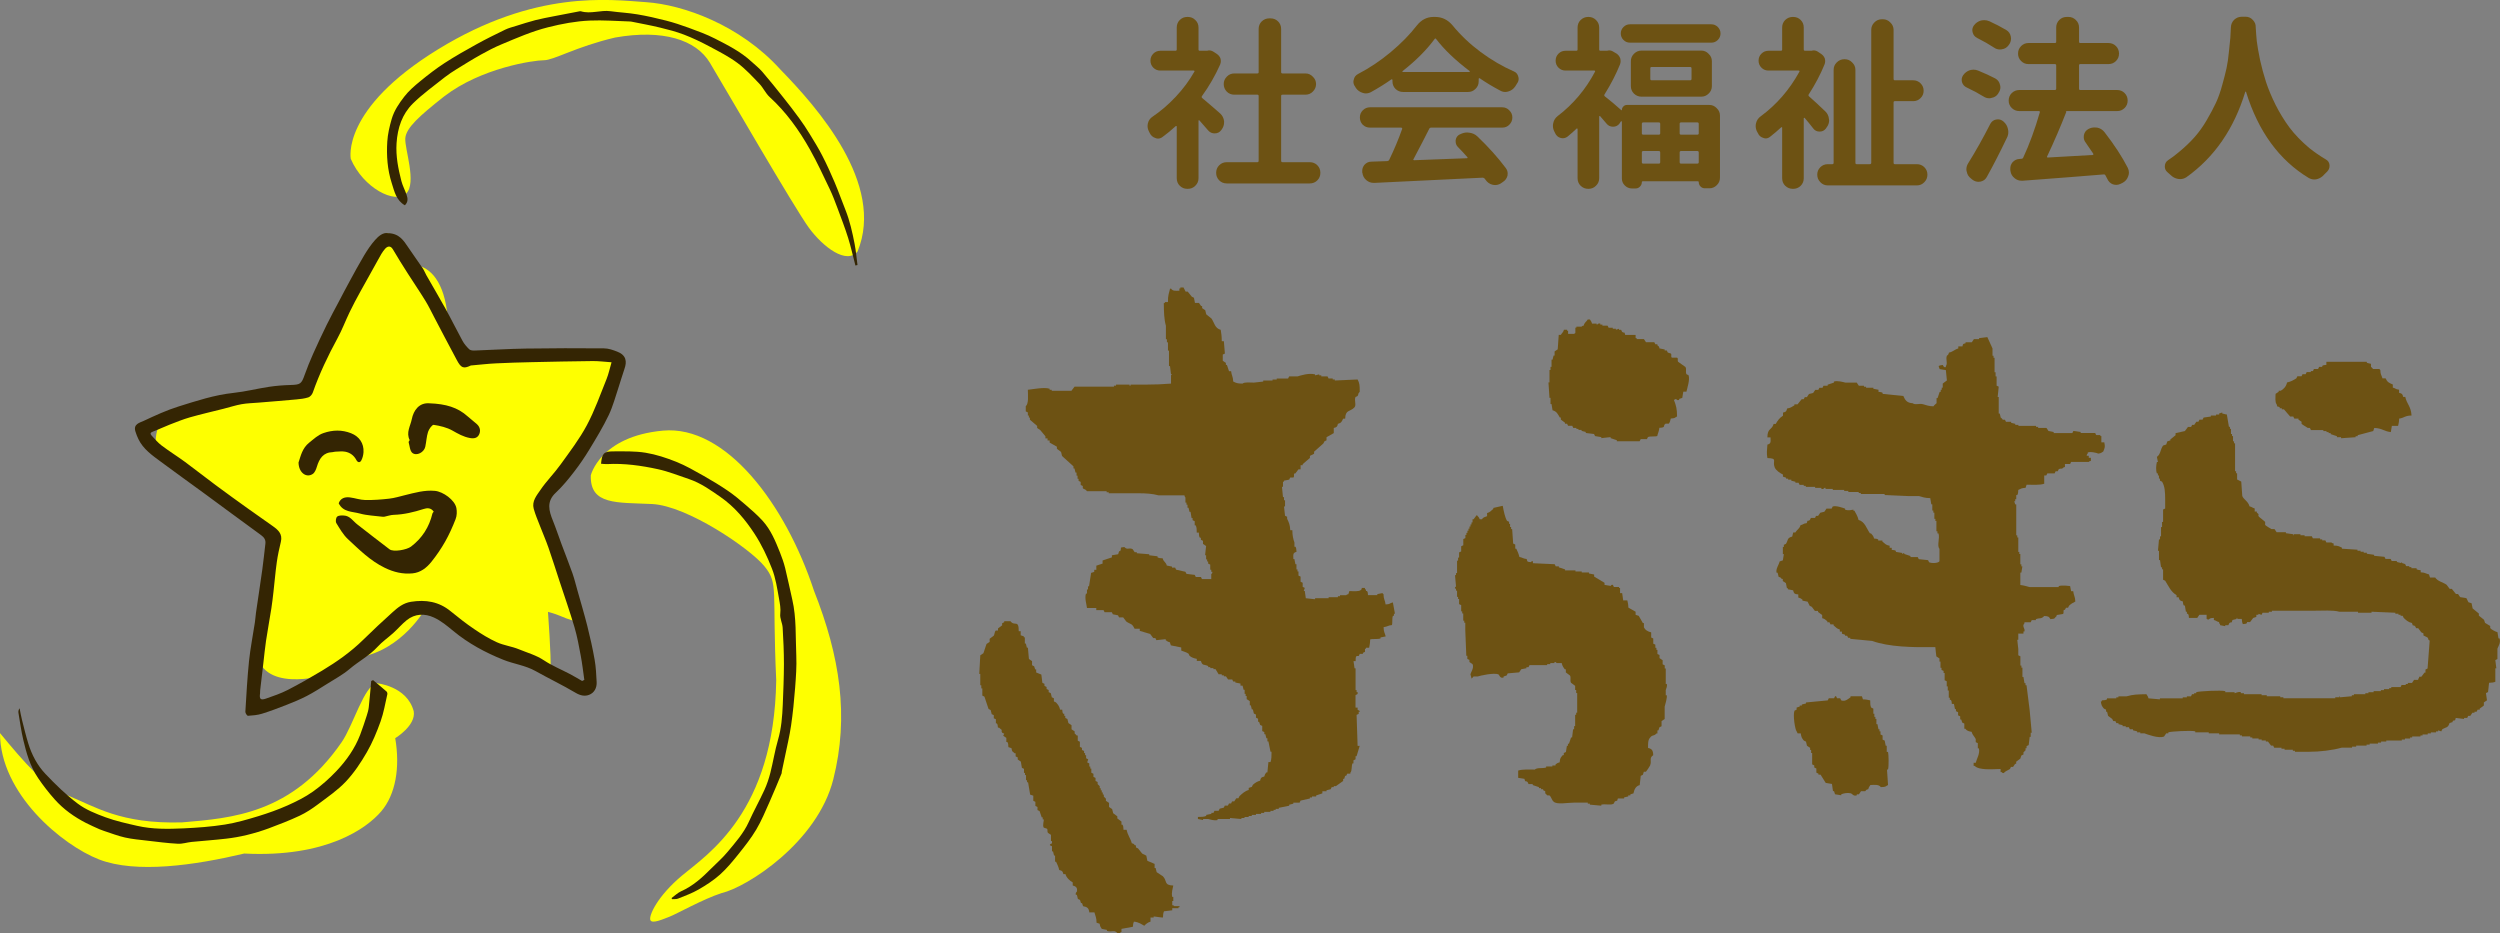
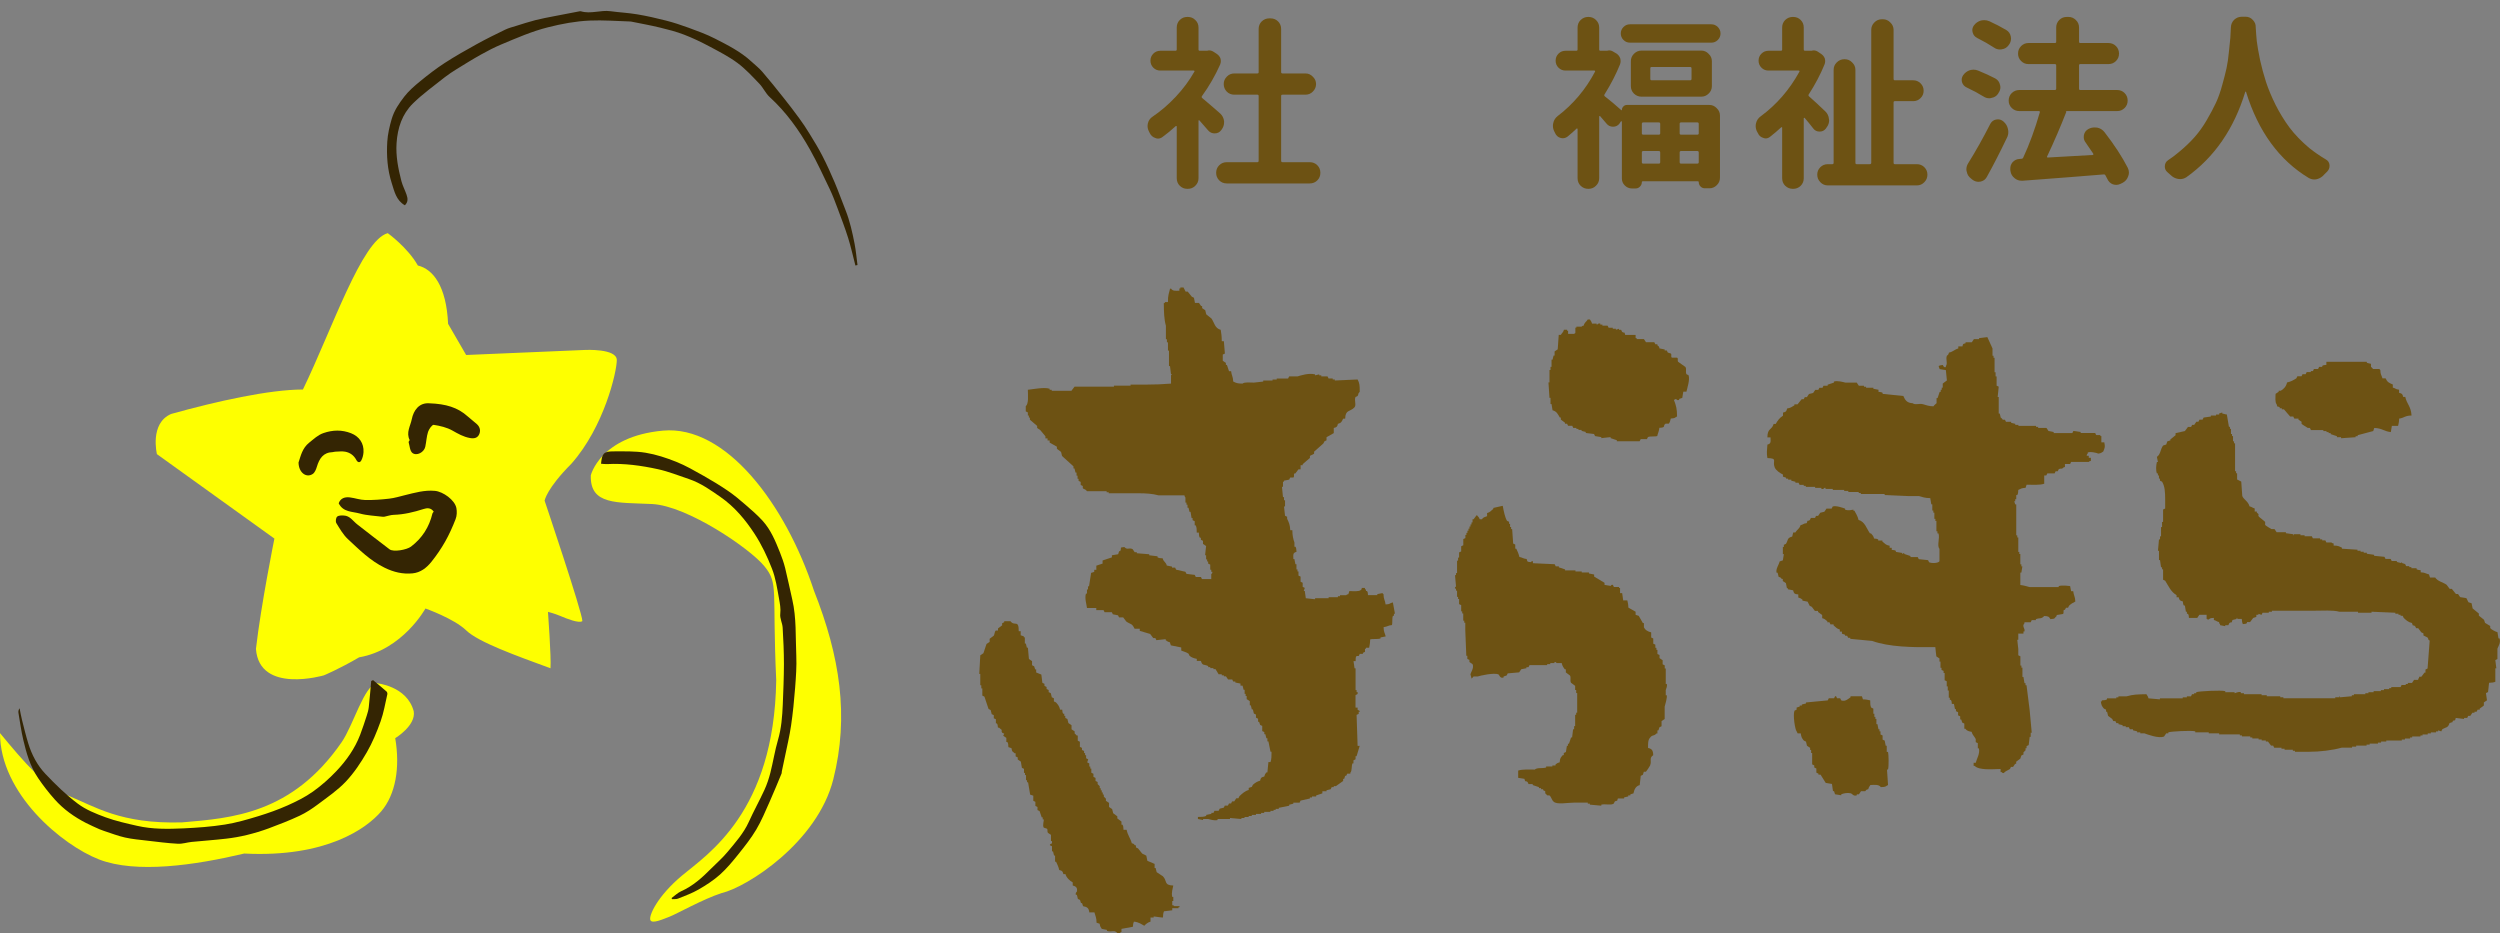
<svg xmlns="http://www.w3.org/2000/svg" viewBox="0 0 217 81" fill="none">
  <rect x="0" y="0" width="217" height="81" fill="#808080" stroke="none" />
-   <path d="M30.447 13.785C30.447 13.785 29.569 9.473 38.02 4.284C46.47 -0.906 52.88 -0.031 56.086 0.189C59.293 0.409 64.245 2.161 67.74 6.036C70.946 9.325 76.842 15.974 74.438 21.824C73.494 22.994 71.454 21.459 70.216 19.777C68.978 18.094 62.822 7.45 61.621 5.451C60.421 3.451 57.544 2.525 53.391 3.258C49.968 4.064 48.075 5.23 47.2 5.23C46.326 5.23 41.768 5.888 38.548 8.372C36.421 10.052 35.255 11.087 35.18 11.996C35.108 12.904 36.202 15.881 35.252 16.803C34.302 17.726 31.538 16.339 30.444 13.782L30.447 13.785Z" fill="#FEFF00" />
  <path d="M51.278 41.271C51.278 41.271 52.081 37.878 57.544 37.379C63.007 36.88 68.179 43.752 70.655 51.278C72.911 56.981 73.714 62.17 72.328 67.652C70.943 73.134 64.825 77.009 62.64 77.518C61.038 78.031 58.706 79.346 58.123 79.566C57.54 79.786 56.594 80.223 56.45 79.858C56.306 79.494 57.033 77.811 59.217 75.984C61.402 74.156 67.205 70.505 67.376 59.045C67.013 51.134 67.596 50.693 66.358 49.159C65.12 47.624 59.656 43.897 56.597 43.749C53.538 43.604 51.206 43.849 51.282 41.268L51.278 41.271Z" fill="#FEFF00" />
  <path d="M32.7 59.303C32.7 59.303 35.327 59.541 35.91 61.733C36.13 62.975 34.305 64.073 34.305 64.073C34.744 66.63 34.336 68.97 33.084 70.433C31.833 71.895 28.335 74.452 21.198 74.087C16.901 75.109 11.801 75.842 8.598 74.6C5.395 73.358 0 68.894 0 63.633C2.113 66.19 3.975 68.361 5.847 69.032C8.231 69.992 10.436 71.541 15.807 71.382C20.104 71.018 25.348 70.653 29.645 64.438C30.663 62.975 31.603 59.507 32.7 59.303Z" fill="#FEFF00" />
  <path d="M40.465 30.813L50.77 30.376C50.77 30.376 53.538 30.231 53.538 31.253C53.538 32.276 52.444 37.028 49.605 40.242C47.42 42.434 47.272 43.46 47.272 43.46C47.272 43.46 50.551 53.181 50.551 53.911C50.26 54.131 49.166 53.691 48.658 53.474C48.147 53.254 47.564 53.109 47.564 53.109C47.564 53.109 47.855 57.056 47.783 58.006C44.796 56.908 41.525 55.742 40.465 54.716C39.405 53.694 36.929 52.817 36.929 52.817C36.929 52.817 34.964 56.399 31.174 57.056C29.425 58.078 28.115 58.619 28.115 58.619C28.115 58.619 22.508 60.27 22.216 56.323C22.652 52.524 23.818 46.75 23.818 46.75L13.622 39.42C13.622 39.42 12.967 36.736 14.86 35.93C18.794 34.832 23.382 33.81 26.294 33.81C28.842 28.549 31.407 20.843 33.657 20.238C33.657 20.238 35.396 21.491 36.27 23.046C37.581 23.359 38.747 24.822 38.894 28.108C39.621 29.35 40.461 30.813 40.461 30.813H40.465Z" fill="#FEFF00" />
-   <path d="M33.661 20.238C34.642 20.252 35.036 20.871 35.444 21.484C35.849 22.093 36.281 22.678 36.689 23.283C36.819 23.476 36.902 23.703 37.018 23.906C37.563 24.86 38.123 25.806 38.654 26.766C39.169 27.699 39.638 28.655 40.149 29.591C40.297 29.86 40.506 30.101 40.725 30.314C40.822 30.407 41.02 30.434 41.168 30.428C42.66 30.376 44.151 30.28 45.643 30.256C47.903 30.221 50.163 30.218 52.423 30.238C52.811 30.238 53.212 30.379 53.579 30.524C54.365 30.83 54.43 31.381 54.2 32.028C54.018 32.541 53.878 33.067 53.703 33.583C53.425 34.406 53.206 35.259 52.835 36.037C52.345 37.062 51.748 38.04 51.158 39.014C50.75 39.688 50.304 40.342 49.821 40.965C49.334 41.595 48.822 42.221 48.243 42.765C47.416 43.532 47.643 44.334 47.993 45.198C48.264 45.869 48.49 46.56 48.744 47.242C49.056 48.078 49.388 48.911 49.687 49.754C49.858 50.243 49.982 50.752 50.122 51.251C50.41 52.28 50.719 53.305 50.98 54.341C51.223 55.308 51.443 56.282 51.614 57.263C51.727 57.9 51.755 58.553 51.789 59.2C51.816 59.706 51.59 60.133 51.134 60.312C50.753 60.46 50.366 60.374 49.965 60.136C48.826 59.462 47.633 58.891 46.477 58.244C45.599 57.752 44.601 57.635 43.692 57.27C42.135 56.647 40.657 55.852 39.347 54.768C38.822 54.334 38.28 53.883 37.673 53.605C36.877 53.236 36.02 53.25 35.29 53.842C34.878 54.176 34.532 54.586 34.137 54.943C33.685 55.353 33.174 55.7 32.766 56.148C32.059 56.922 31.133 57.397 30.348 58.065C29.758 58.567 29.058 58.942 28.396 59.359C27.817 59.723 27.234 60.095 26.627 60.412C26.061 60.704 25.468 60.949 24.874 61.182C24.171 61.458 23.465 61.726 22.744 61.95C22.354 62.07 21.932 62.105 21.524 62.132C21.452 62.136 21.29 61.902 21.297 61.785C21.386 60.312 21.465 58.836 21.616 57.366C21.733 56.248 21.956 55.14 22.124 54.025C22.165 53.746 22.182 53.46 22.22 53.178C22.402 51.922 22.597 50.666 22.772 49.406C22.875 48.67 22.947 47.93 23.036 47.194C23.077 46.86 22.93 46.646 22.659 46.447C20.999 45.242 19.353 44.017 17.7 42.806C16.455 41.894 15.196 40.996 13.955 40.074C13.207 39.52 12.432 38.986 12.01 38.108C11.907 37.895 11.822 37.672 11.753 37.448C11.554 36.808 12.123 36.694 12.473 36.532C13.461 36.071 14.459 35.607 15.498 35.283C17.062 34.795 18.622 34.278 20.275 34.103C21.308 33.993 22.323 33.731 23.355 33.576C23.965 33.483 24.586 33.435 25.203 33.418C26.078 33.391 26.164 33.332 26.448 32.527C26.665 31.921 26.908 31.322 27.169 30.734C27.546 29.887 27.94 29.048 28.348 28.215C28.681 27.533 29.048 26.869 29.401 26.198C29.72 25.593 30.036 24.983 30.365 24.385C30.773 23.638 31.174 22.888 31.613 22.158C31.891 21.697 32.193 21.243 32.55 20.84C32.862 20.486 33.242 20.169 33.661 20.234V20.238ZM50.534 59.107C50.596 59.076 50.657 59.045 50.719 59.014C50.62 58.316 50.541 57.614 50.41 56.922C50.256 56.089 50.102 55.25 49.865 54.441C49.467 53.095 49.001 51.767 48.562 50.432C48.246 49.472 47.945 48.505 47.612 47.551C47.386 46.901 47.108 46.271 46.861 45.628C46.672 45.143 46.463 44.661 46.326 44.158C46.148 43.501 46.59 42.999 46.909 42.527C47.434 41.753 48.109 41.085 48.654 40.325C49.454 39.213 50.297 38.112 50.938 36.911C51.621 35.631 52.108 34.244 52.653 32.892C52.828 32.455 52.924 31.986 53.082 31.446C52.478 31.405 51.967 31.336 51.453 31.34C49.68 31.357 47.903 31.398 46.13 31.436C45.105 31.46 44.08 31.488 43.057 31.539C42.351 31.573 41.645 31.656 40.938 31.718C40.907 31.718 40.876 31.718 40.849 31.732C40.221 32.035 40.012 31.931 39.649 31.247C39.302 30.593 38.952 29.936 38.606 29.282C38.308 28.717 38.016 28.153 37.718 27.588C37.457 27.096 37.221 26.59 36.929 26.116C36.435 25.31 35.9 24.529 35.393 23.734C34.954 23.046 34.518 22.354 34.106 21.649C33.884 21.267 33.609 21.391 33.424 21.597C33.174 21.876 32.999 22.224 32.814 22.554C32.292 23.476 31.778 24.398 31.27 25.328C30.951 25.909 30.636 26.494 30.348 27.093C29.984 27.847 29.693 28.635 29.291 29.368C28.465 30.885 27.724 32.441 27.151 34.072C27.093 34.24 26.925 34.44 26.764 34.492C26.431 34.598 26.075 34.64 25.721 34.671C24.624 34.774 23.53 34.856 22.432 34.949C21.945 34.991 21.448 34.998 20.968 35.084C20.443 35.177 19.932 35.349 19.411 35.479C18.437 35.727 17.46 35.947 16.492 36.223C15.892 36.395 15.309 36.632 14.723 36.859C14.232 37.049 13.759 37.283 13.269 37.465C13.039 37.551 13.012 37.654 13.166 37.816C13.444 38.108 13.708 38.429 14.027 38.669C14.689 39.169 15.395 39.609 16.064 40.098C16.952 40.752 17.816 41.44 18.705 42.097C19.648 42.799 20.601 43.484 21.558 44.169C22.258 44.671 22.964 45.163 23.667 45.659C24.14 45.993 24.545 46.347 24.38 47.025C24.24 47.606 24.11 48.195 24.027 48.787C23.907 49.64 23.838 50.497 23.739 51.354C23.684 51.839 23.629 52.325 23.554 52.81C23.406 53.749 23.232 54.685 23.091 55.625C22.998 56.248 22.94 56.877 22.865 57.507C22.772 58.309 22.676 59.114 22.583 59.916C22.573 60.006 22.583 60.099 22.573 60.184C22.501 60.677 22.614 60.8 23.084 60.639C23.725 60.415 24.377 60.195 24.981 59.885C25.989 59.365 26.98 58.801 27.951 58.216C29.23 57.445 30.451 56.592 31.524 55.535C32.357 54.716 33.208 53.921 34.076 53.14C34.535 52.727 35.002 52.342 35.677 52.235C36.953 52.035 38.095 52.218 39.114 53.054C39.772 53.591 40.444 54.121 41.147 54.596C41.778 55.026 42.437 55.435 43.13 55.749C43.737 56.024 44.426 56.103 45.043 56.358C45.774 56.661 46.542 56.867 47.221 57.321C47.921 57.786 48.713 58.109 49.46 58.502C49.821 58.691 50.167 58.901 50.52 59.104L50.534 59.107Z" fill="#342503" />
  <path d="M58.285 77.955C58.562 77.756 58.813 77.501 59.118 77.364C60.143 76.909 60.953 76.176 61.728 75.392C62.208 74.91 62.726 74.463 63.158 73.939C63.834 73.124 64.547 72.332 64.996 71.341C65.418 70.405 65.922 69.504 66.351 68.567C66.57 68.093 66.738 67.583 66.869 67.074C67.109 66.124 67.26 65.147 67.534 64.207C67.826 63.206 67.901 62.191 67.945 61.165C67.993 59.999 68.041 58.832 68.045 57.669C68.045 56.605 68 55.546 67.935 54.482C67.911 54.08 67.678 53.67 67.726 53.285C67.781 52.824 67.695 52.393 67.62 51.967C67.462 51.093 67.332 50.194 67.013 49.375C66.601 48.316 66.104 47.262 65.483 46.316C64.691 45.105 63.758 43.99 62.541 43.14C61.669 42.534 60.812 41.922 59.797 41.581C58.905 41.281 58.024 40.927 57.112 40.727C55.664 40.411 54.193 40.204 52.698 40.283C52.523 40.294 52.345 40.263 52.17 40.252C52.252 39.382 52.382 39.175 53.236 39.179C54.173 39.179 55.126 39.148 56.045 39.299C56.947 39.447 57.842 39.743 58.696 40.084C59.523 40.414 60.301 40.868 61.08 41.306C61.796 41.708 62.503 42.142 63.182 42.603C63.714 42.964 64.211 43.381 64.698 43.804C65.212 44.248 65.73 44.695 66.186 45.194C66.906 45.982 67.308 46.97 67.699 47.947C67.877 48.391 68.035 48.845 68.151 49.306C68.378 50.218 68.559 51.137 68.772 52.053C69.139 53.646 69.046 55.274 69.118 56.891C69.159 57.831 69.088 58.777 69.016 59.713C68.933 60.804 68.823 61.891 68.666 62.972C68.532 63.894 68.309 64.806 68.124 65.718C68.041 66.131 67.949 66.541 67.863 66.954C67.85 67.012 67.863 67.077 67.843 67.132C67.496 67.958 67.164 68.791 66.797 69.607C66.433 70.419 66.094 71.248 65.641 72.009C65.192 72.766 64.636 73.465 64.084 74.156C63.59 74.772 63.082 75.388 62.499 75.911C61.94 76.41 61.296 76.83 60.644 77.205C60.078 77.532 59.458 77.756 58.85 78C58.696 78.062 58.508 78.034 58.333 78.048C58.319 78.014 58.305 77.983 58.291 77.948L58.285 77.955Z" fill="#342503" />
  <path d="M74.249 23.046C74.04 22.248 73.865 21.439 73.618 20.651C73.344 19.777 73.011 18.92 72.692 18.059C72.486 17.509 72.28 16.958 72.03 16.432C71.475 15.272 70.936 14.102 70.308 12.984C69.362 11.297 68.244 9.735 66.803 8.42C66.454 8.1 66.251 7.622 65.919 7.274C65.308 6.638 64.705 5.977 64.001 5.457C63.247 4.9 62.397 4.466 61.563 4.022C60.853 3.644 60.119 3.293 59.368 3.004C58.706 2.749 58.014 2.57 57.321 2.402C56.498 2.202 55.661 2.051 54.828 1.882C54.783 1.872 54.738 1.865 54.694 1.865C53.521 1.83 52.348 1.734 51.182 1.786C49.965 1.841 48.768 2.064 47.571 2.367C46.161 2.722 44.855 3.296 43.531 3.85C42.913 4.108 42.317 4.418 41.734 4.745C41.017 5.144 40.321 5.581 39.621 6.011C39.278 6.225 38.935 6.445 38.616 6.696C37.677 7.447 36.685 8.149 35.835 8.988C34.909 9.904 34.511 11.091 34.422 12.419C34.347 13.558 34.563 14.629 34.837 15.702C34.94 16.112 35.149 16.49 35.286 16.89C35.393 17.199 35.451 17.523 35.142 17.819C34.388 17.389 34.233 16.618 34.004 15.898C33.626 14.725 33.541 13.507 33.616 12.295C33.657 11.645 33.808 10.984 33.997 10.334C34.22 9.577 34.642 8.974 35.091 8.389C35.482 7.88 35.986 7.45 36.487 7.04C37.159 6.49 37.852 5.953 38.582 5.478C39.484 4.893 40.424 4.36 41.367 3.84C42.18 3.389 43.013 2.98 43.85 2.574C44.151 2.429 44.481 2.347 44.803 2.247C45.355 2.075 45.904 1.896 46.463 1.751C46.995 1.614 47.536 1.517 48.075 1.41C48.812 1.262 49.553 1.125 50.29 0.984C50.335 0.977 50.383 0.967 50.424 0.98C51.282 1.238 52.135 0.853 52.993 0.973C53.764 1.08 54.546 1.115 55.315 1.245C56.155 1.386 56.992 1.576 57.818 1.789C58.477 1.958 59.128 2.174 59.77 2.408C60.545 2.694 61.33 2.976 62.06 3.351C63.168 3.919 64.286 4.477 65.216 5.337C65.538 5.633 65.888 5.905 66.172 6.235C66.797 6.958 67.39 7.705 67.987 8.455C68.463 9.054 68.933 9.659 69.382 10.279C69.701 10.716 70 11.167 70.281 11.628C70.662 12.251 71.046 12.87 71.378 13.52C71.766 14.274 72.116 15.048 72.448 15.829C72.784 16.621 73.069 17.43 73.388 18.228C73.765 19.178 73.985 20.172 74.18 21.17C74.297 21.776 74.348 22.392 74.431 23.005C74.365 23.018 74.304 23.036 74.239 23.049L74.249 23.046Z" fill="#342503" />
  <path d="M32.395 59.045C32.783 59.372 33.174 59.692 33.554 60.026C33.606 60.071 33.637 60.191 33.62 60.264C33.438 61.052 33.307 61.86 33.036 62.617C32.707 63.536 32.327 64.455 31.84 65.298C31.322 66.197 30.732 67.084 30.022 67.838C29.309 68.595 28.424 69.194 27.587 69.824C27.093 70.195 26.565 70.543 26.009 70.804C25.138 71.214 24.236 71.561 23.331 71.899C22.71 72.129 22.072 72.319 21.431 72.477C20.838 72.621 20.231 72.728 19.624 72.797C18.629 72.914 17.628 72.979 16.63 73.079C16.229 73.12 15.827 73.261 15.433 73.237C14.545 73.189 13.66 73.072 12.775 72.969C12.134 72.893 11.482 72.838 10.854 72.697C10.241 72.559 9.651 72.329 9.05 72.133C8.913 72.088 8.776 72.04 8.642 71.981C8.251 71.806 7.857 71.634 7.473 71.438C6.447 70.911 5.518 70.254 4.743 69.383C4.222 68.798 3.752 68.192 3.309 67.539C2.613 66.513 2.294 65.381 2.02 64.218C1.838 63.45 1.735 62.662 1.602 61.885C1.581 61.757 1.602 61.623 1.698 61.475C1.766 61.805 1.821 62.139 1.903 62.463C2.078 63.158 2.246 63.856 2.456 64.538C2.757 65.512 3.234 66.424 3.927 67.157C4.801 68.082 5.727 68.987 6.742 69.751C7.449 70.285 8.32 70.632 9.164 70.942C10.049 71.266 10.981 71.472 11.904 71.682C13.235 71.988 14.593 71.964 15.944 71.902C17.141 71.847 18.341 71.758 19.521 71.572C20.505 71.417 21.479 71.131 22.436 70.839C23.293 70.577 24.14 70.274 24.96 69.91C25.725 69.569 26.486 69.19 27.165 68.709C27.899 68.189 28.582 67.58 29.199 66.93C30.07 66.011 30.804 64.975 31.263 63.777C31.473 63.23 31.651 62.673 31.833 62.118C31.912 61.874 31.984 61.626 32.011 61.372C32.093 60.622 32.152 59.864 32.22 59.111C32.275 59.083 32.33 59.059 32.388 59.032L32.395 59.045Z" fill="#342503" />
  <path d="M37.642 44.406C37.395 44.048 37.056 44.09 36.768 44.182C35.917 44.454 35.063 44.661 34.168 44.688C33.904 44.695 33.644 44.795 33.379 44.847C33.321 44.857 33.259 44.86 33.201 44.853C32.543 44.767 31.867 44.75 31.236 44.575C30.584 44.392 29.782 44.471 29.398 43.684C29.555 43.246 29.926 43.119 30.368 43.174C30.814 43.229 31.257 43.394 31.699 43.401C32.392 43.415 33.088 43.363 33.777 43.284C34.24 43.233 34.693 43.092 35.146 42.981C36 42.772 36.84 42.524 37.745 42.606C38.455 42.668 39.477 43.398 39.614 44.096C39.673 44.403 39.659 44.771 39.546 45.06C39.285 45.734 38.987 46.399 38.63 47.028C38.284 47.638 37.882 48.222 37.443 48.77C37.028 49.286 36.5 49.702 35.807 49.768C34.961 49.847 34.192 49.671 33.393 49.282C32.138 48.673 31.191 47.717 30.204 46.801C29.792 46.419 29.494 45.896 29.195 45.408C29.113 45.273 29.151 44.953 29.261 44.85C29.381 44.733 29.645 44.736 29.844 44.747C30.382 44.767 30.646 45.239 31.02 45.525C31.953 46.24 32.872 46.977 33.815 47.682C34.151 47.934 35.297 47.73 35.677 47.445C36.648 46.708 37.255 45.748 37.536 44.571C37.55 44.52 37.601 44.478 37.646 44.413L37.642 44.406Z" fill="#342503" />
  <path d="M37.289 35.008C38.695 35.059 39.731 35.362 40.595 36.144C40.856 36.378 41.14 36.584 41.401 36.822C41.686 37.083 41.737 37.441 41.569 37.747C41.422 38.016 41.154 38.088 40.784 38.019C40.211 37.912 39.758 37.647 39.264 37.369C38.781 37.097 38.201 36.963 37.646 36.877C37.512 36.856 37.234 37.241 37.155 37.486C37.022 37.902 37.008 38.356 36.912 38.786C36.806 39.261 36.168 39.605 35.797 39.316C35.578 39.144 35.561 38.704 35.468 38.377C35.454 38.325 35.574 38.225 35.557 38.188C35.231 37.551 35.629 36.963 35.742 36.388C35.897 35.614 36.384 34.929 37.289 35.008Z" fill="#342503" />
  <path d="M25.917 40.132C26.102 39.585 26.229 38.907 26.843 38.418C27.241 38.105 27.587 37.758 28.081 37.589C28.883 37.314 29.672 37.293 30.468 37.603C31.188 37.885 31.596 38.484 31.552 39.248C31.538 39.489 31.476 39.743 31.366 39.956C31.246 40.187 31.054 40.16 30.931 39.929C30.722 39.53 30.386 39.285 29.96 39.206C29.682 39.155 29.384 39.199 29.096 39.206C29.024 39.206 28.952 39.241 28.88 39.244C28.053 39.268 27.717 39.809 27.505 40.511C27.436 40.741 27.326 41.02 27.145 41.14C26.586 41.515 25.913 41.017 25.913 40.129L25.917 40.132Z" fill="#342503" />
  <path d="M138.189 28.09H138.549C138.675 28.118 138.516 28.211 138.638 28.178C138.638 28.178 138.722 28.025 138.908 28.09V28.178H139.091V28.266H139.539C139.567 28.327 139.6 28.387 139.628 28.448H139.987V28.536H140.258V28.624C140.347 28.596 140.44 28.564 140.529 28.536V28.624H140.711C140.739 28.685 140.772 28.745 140.8 28.806C141.033 28.968 140.968 28.708 141.071 29.075H141.972V29.345H142.061V29.433H142.691C142.752 29.522 142.813 29.615 142.873 29.703H143.593C143.621 29.763 143.653 29.824 143.681 29.884H143.864V29.973C143.999 30.093 143.985 30.019 144.046 30.242C144.195 30.27 144.345 30.303 144.494 30.331V30.419H144.676C144.704 30.479 144.737 30.54 144.765 30.6C144.854 30.628 144.947 30.661 145.036 30.689C145.125 30.814 144.998 30.968 145.125 31.047H145.573C145.699 31.126 145.578 31.27 145.662 31.405C145.872 31.553 146.082 31.702 146.292 31.851C146.414 32.032 146.283 32.242 146.381 32.479C146.442 32.507 146.502 32.539 146.563 32.567C146.712 32.934 146.437 33.734 146.381 33.999H146.11C146.082 34.18 146.049 34.357 146.021 34.538C145.932 34.566 145.839 34.599 145.75 34.627V34.715C145.545 34.785 145.536 34.664 145.479 34.627C145.419 34.654 145.358 34.687 145.297 34.715C145.479 35.184 145.568 35.473 145.568 36.147C145.335 36.272 145.414 36.305 145.026 36.328C145.003 36.454 144.924 36.723 144.844 36.775H144.573C144.289 36.965 144.662 37.109 144.032 37.133C144.004 37.449 143.91 37.569 143.85 37.848C143.663 37.918 143.247 37.848 143.042 37.937C143.014 37.997 142.981 38.058 142.953 38.118H142.411C142.383 38.178 142.35 38.239 142.322 38.299H140.342V38.211C140.16 38.151 139.983 38.09 139.8 38.03V37.941C139.53 37.969 139.259 38.002 138.993 38.03V37.941C138.81 37.913 138.633 37.881 138.451 37.853C138.423 37.793 138.39 37.732 138.362 37.672C138.124 37.644 137.881 37.611 137.643 37.583V37.495C137.521 37.467 137.405 37.435 137.283 37.407V37.318H137.012V37.23H136.83V37.142H136.559C136.531 37.081 136.499 37.021 136.471 36.96H136.111C136.083 36.9 136.05 36.84 136.022 36.779H135.84V36.691C135.719 36.602 135.602 36.51 135.481 36.421V36.24H135.392C135.21 35.938 135.14 35.719 134.761 35.612C134.733 35.431 134.701 35.254 134.673 35.073H134.584V34.533H134.495C134.467 34.087 134.434 33.636 134.406 33.19H134.495V32.116H134.584V31.846H134.673V31.219H134.761C134.789 31.098 134.822 30.982 134.85 30.861H134.939V30.503L135.21 30.321C135.238 29.903 135.27 29.485 135.298 29.066H135.481C135.588 28.875 135.681 28.871 135.751 28.62H136.022V28.708H136.111V28.978H136.653C136.695 28.857 136.699 29.006 136.741 28.889V28.443H136.83V28.355H137.279C137.381 28.252 137.279 28.317 137.461 28.266C137.535 27.978 137.69 27.946 137.82 27.727H138.002C138.087 27.89 138.129 27.866 138.185 28.085L138.189 28.09Z" fill="#6D5213" />
  <path d="M130.446 43.948C130.507 44.311 130.642 44.938 130.806 45.203C130.866 45.231 130.927 45.264 130.988 45.292V45.473H131.076V45.743H131.165V45.924H131.254C131.282 46.343 131.315 46.761 131.343 47.179C131.403 47.207 131.464 47.24 131.525 47.268V47.626H131.614C131.73 47.867 131.824 48.081 131.884 48.342C132.16 48.398 132.197 48.486 132.515 48.523C132.585 48.793 132.571 48.76 132.875 48.793C132.977 48.69 132.875 48.755 133.057 48.704V48.886C133.687 48.914 134.318 48.946 134.948 48.974C134.976 49.035 135.009 49.095 135.037 49.155H135.308V49.244C135.49 49.304 135.667 49.365 135.849 49.425V49.513H136.751V49.602H137.293V49.69H137.923V49.778C138.072 49.806 138.222 49.839 138.371 49.867V50.048C138.67 50.229 138.969 50.406 139.273 50.587V50.769C139.455 50.797 139.632 50.829 139.814 50.857C139.843 50.852 139.838 50.718 139.997 50.769C140.025 50.829 140.057 50.889 140.085 50.95H140.534V51.038H140.622V51.485H140.805C140.833 51.694 140.865 51.903 140.893 52.112H141.253C141.295 52.335 141.337 52.442 141.342 52.74C141.552 52.861 141.762 52.977 141.972 53.098V53.368C142.061 53.395 142.154 53.428 142.243 53.456C142.364 53.665 142.481 53.874 142.603 54.084H142.691V54.441C142.794 54.679 143.028 54.823 143.322 54.888V55.334C143.383 55.362 143.443 55.395 143.504 55.422V55.869C143.565 55.897 143.625 55.929 143.686 55.957V56.227H143.775V56.408H143.864V56.766C143.924 56.794 143.985 56.827 144.046 56.855V57.124C144.134 57.185 144.228 57.245 144.317 57.306V57.663C144.377 57.691 144.438 57.724 144.499 57.752V58.022H144.587V59.365H144.676C144.742 59.607 144.606 59.774 144.587 59.904V60.351H144.676C144.723 60.546 144.536 61.197 144.494 61.336V62.41C144.405 62.471 144.312 62.531 144.223 62.592V63.038C144.162 63.066 144.102 63.098 144.041 63.126C144.013 63.215 143.98 63.308 143.952 63.396H143.864V63.666H143.775C143.551 63.931 143.429 63.749 143.233 64.024C143.046 64.205 143.046 64.54 143.051 64.921C143.387 64.995 143.49 65.139 143.499 65.549C143.112 65.818 143.397 66.004 143.228 66.446C143.205 66.502 142.92 66.943 142.869 66.985H142.687C142.659 67.073 142.626 67.166 142.598 67.255C142.537 67.283 142.477 67.315 142.416 67.343C142.388 67.613 142.355 67.882 142.327 68.147C141.986 68.231 141.855 68.519 141.785 68.864C141.697 68.891 141.603 68.924 141.514 68.952V69.04H141.332V69.129C141.211 69.156 141.094 69.189 140.973 69.217V69.305H140.431C140.328 69.672 140.394 69.412 140.16 69.575C140.132 69.635 140.099 69.696 140.071 69.756C139.796 69.924 139.375 69.756 138.993 69.844V69.933C138.661 69.905 138.334 69.872 138.002 69.844V69.756H137.82V69.668H136.648C136.032 69.668 135.135 69.863 134.85 69.579C134.687 69.445 134.654 69.166 134.49 69.04H134.308L134.126 68.859V68.677C134.065 68.65 134.005 68.617 133.944 68.589V68.501H133.762V68.412H133.58V68.324C133.398 68.264 133.22 68.203 133.038 68.143V68.055H132.678C132.65 67.994 132.618 67.934 132.59 67.873C132.351 67.71 132.426 67.971 132.319 67.603C132.137 67.576 131.959 67.543 131.777 67.515V66.888C132.118 66.762 132.734 66.795 133.215 66.799C133.449 66.599 133.865 66.725 134.206 66.618V66.529H134.747V66.441H135.018V66.353C135.163 66.251 135.172 66.227 135.378 66.172C135.406 65.79 135.476 65.753 135.649 65.544H135.737V65.363C135.798 65.335 135.859 65.302 135.92 65.274C135.948 65.093 135.98 64.916 136.008 64.735H136.097V64.554H136.186C136.246 64.372 136.307 64.196 136.368 64.014H136.457C136.485 63.777 136.517 63.535 136.545 63.298H136.634V63.029H136.723V62.043H136.812V61.862H136.9V60.16H136.812V59.89H136.723V59.532C136.601 59.444 136.485 59.351 136.363 59.263C136.251 59.044 136.387 58.816 136.274 58.635C136.153 58.547 136.036 58.454 135.915 58.365V58.096H135.826C135.695 57.919 135.616 57.817 135.555 57.556H135.107C135.107 57.556 135.074 57.44 134.925 57.468V57.556H134.565V57.645H134.294V57.733H132.762C132.734 57.794 132.702 57.854 132.674 57.914H132.492V58.003C132.342 58.031 132.193 58.063 132.043 58.091C131.983 58.179 131.922 58.273 131.861 58.361C131.529 58.389 131.203 58.421 130.871 58.449C130.843 58.51 130.81 58.57 130.782 58.63C130.694 58.658 130.6 58.691 130.511 58.719V58.807C130.194 58.919 130.152 58.579 130.063 58.538C129.689 58.37 128.456 58.649 128.265 58.719H127.905C127.905 58.719 127.798 58.858 127.723 58.9C127.714 58.747 127.63 58.565 127.635 58.542C127.658 58.365 127.971 57.975 127.817 57.645C127.728 57.584 127.635 57.524 127.546 57.464V57.282C127.485 57.254 127.424 57.222 127.364 57.194V56.924H127.275C127.247 56.176 127.214 55.432 127.186 54.683V54.056H127.097V53.874H127.009V53.247H126.92V53.065H126.831V52.526C126.771 52.498 126.71 52.466 126.649 52.438V51.991H126.56V51.81H126.472V51.271H126.383V51.09H126.294C126.257 50.936 126.378 50.931 126.383 50.908C126.355 50.578 126.322 50.253 126.294 49.922H126.383V49.741H126.472V48.667H126.56V48.398H126.649V47.951C126.71 47.923 126.771 47.891 126.831 47.863V47.417C126.892 47.389 126.953 47.356 127.013 47.328V46.789C127.074 46.761 127.135 46.728 127.196 46.701V46.431H127.284V46.25H127.373V46.068H127.462V45.887H127.55V45.706H127.639V45.524H127.728V45.343H127.817V45.073H127.905C127.994 44.953 128.088 44.836 128.176 44.715C128.279 44.79 128.19 44.706 128.265 44.804C128.358 44.883 128.391 44.957 128.447 45.073H128.629C128.755 44.883 128.863 44.892 129.078 44.804V44.534C129.353 44.464 129.419 44.32 129.619 44.176V44.088C129.89 44.027 130.161 43.967 130.427 43.906L130.446 43.948Z" fill="#6D5213" />
-   <path d="M103.714 26.295H104.073C104.134 26.384 104.195 26.477 104.255 26.565H104.344V26.746C104.433 26.807 104.526 26.867 104.615 26.928C104.643 27.049 104.676 27.165 104.704 27.286C104.853 27.407 105.003 27.523 105.152 27.644C105.423 28.025 105.437 28.494 105.96 28.629C106.011 28.908 106.049 29.229 106.049 29.615H106.231C106.259 29.973 106.292 30.331 106.32 30.689C106.259 30.717 106.198 30.749 106.137 30.777V31.317L106.408 31.498V31.679H106.497C106.558 31.86 106.619 32.037 106.679 32.218H106.861C106.899 32.604 107.025 32.665 107.044 33.116C107.282 33.241 107.422 33.297 107.851 33.297C108.029 33.144 108.519 33.209 108.842 33.209C109.112 33.181 109.383 33.148 109.649 33.12V33.032H110.457V32.944H110.817V32.855H111.807C111.835 32.795 111.868 32.734 111.896 32.674H112.615C112.961 32.572 113.586 32.367 114.147 32.493V32.581C114.268 32.553 114.385 32.521 114.507 32.493V32.581H114.689V32.669H115.23C115.258 32.73 115.291 32.79 115.319 32.851H115.679V32.939H115.861V33.027C116.519 32.999 117.183 32.967 117.841 32.939C118.014 33.269 118.028 33.469 118.023 34.013C117.846 34.171 117.948 34.199 117.841 34.371C117.78 34.399 117.72 34.431 117.659 34.459C117.528 34.757 117.752 35.147 117.57 35.357C117.206 35.752 116.772 35.538 116.762 36.342H116.58C116.477 36.584 116.421 36.719 116.132 36.789C116.071 37.049 116.034 37.081 115.772 37.147V37.593C115.562 37.714 115.352 37.83 115.142 37.951V38.221C115.081 38.248 115.02 38.281 114.96 38.309C114.932 38.369 114.899 38.43 114.871 38.49C114.6 38.727 114.329 38.969 114.063 39.206V39.388C113.941 39.448 113.825 39.508 113.703 39.569V39.75C113.493 39.931 113.283 40.108 113.073 40.289V40.378H112.891V40.736H112.708C112.62 40.857 112.526 40.973 112.438 41.094H112.349C112.265 41.233 112.382 41.364 112.26 41.452H111.989C111.961 41.512 111.929 41.573 111.901 41.633C111.751 41.661 111.602 41.694 111.452 41.721V41.81H111.363V42.256H111.275C111.303 42.554 111.335 42.851 111.363 43.153H111.452V43.423H111.541V43.962H111.452L111.541 44.767C111.602 44.795 111.662 44.827 111.723 44.855V45.036C111.873 45.334 111.975 45.557 111.994 46.022H112.176C112.176 46.482 112.251 46.789 112.358 47.096V47.454H112.447C112.526 47.593 112.517 47.672 112.536 47.9C112.213 47.984 112.251 48.133 112.265 48.528H112.354C112.382 48.677 112.414 48.825 112.442 48.974H112.531V49.421H112.62V49.602H112.708V49.96C112.769 49.988 112.83 50.02 112.891 50.048V50.495C112.951 50.522 113.012 50.555 113.073 50.583V50.941C113.133 50.969 113.194 51.001 113.255 51.029C113.227 51.117 113.194 51.211 113.166 51.299H113.255C113.283 51.508 113.316 51.717 113.344 51.926C113.615 51.954 113.885 51.987 114.152 52.015V51.926H115.324V51.838H116.132V51.75H116.314V51.661H116.856C116.856 51.661 116.86 51.606 117.038 51.573C117.066 51.485 117.099 51.392 117.127 51.303C117.435 51.313 117.953 51.364 118.117 51.215C118.219 51.113 118.154 51.215 118.205 51.034H118.476V51.122C118.574 51.201 118.5 51.104 118.565 51.211V51.299H118.654C118.738 51.415 118.724 51.457 118.742 51.657H119.55V51.569C119.7 51.541 119.849 51.508 119.999 51.48C120.073 51.583 119.989 51.494 120.087 51.569C120.092 52.02 120.223 52.08 120.27 52.466C120.709 52.447 120.573 52.368 120.9 52.285C120.961 52.615 121.022 52.94 121.082 53.27H120.993V53.452H120.905C120.811 53.712 120.886 54.075 120.816 54.256C120.466 54.288 120.442 54.395 120.097 54.437C120.097 54.855 120.204 54.935 120.279 55.241C120.129 55.269 119.98 55.302 119.831 55.33V55.418C119.536 55.511 119.144 55.427 118.929 55.506C118.929 55.827 118.883 55.99 118.841 56.222H118.57V56.311H118.481V56.58C118.42 56.608 118.359 56.641 118.299 56.669V56.757H118.028C118 56.818 117.967 56.878 117.939 56.938H117.757C117.65 57.031 117.678 57.185 117.668 57.385H117.486C117.514 57.594 117.547 57.803 117.575 58.012H117.664V59.895H117.752V60.077H117.841C117.888 60.342 117.692 60.267 117.659 60.346V61.42H117.841V61.602C117.869 61.667 118.047 61.639 118.023 61.783H117.934V61.964C117.874 61.992 117.813 62.025 117.752 62.053C117.78 62.95 117.813 63.843 117.841 64.74H118.023C117.934 65.037 117.841 65.335 117.752 65.637H117.664V65.907C117.603 65.935 117.542 65.967 117.481 65.995V66.265H117.393C117.295 66.502 117.369 66.902 117.211 67.069V67.157H116.94C116.912 67.218 116.879 67.278 116.851 67.339H116.762C116.734 67.427 116.702 67.52 116.674 67.608H116.585V67.79C116.375 67.939 116.164 68.087 115.954 68.236H115.772V68.324H115.59C115.562 68.385 115.529 68.445 115.501 68.506C115.38 68.534 115.263 68.566 115.142 68.594V68.682H114.782V68.864C114.6 68.924 114.422 68.984 114.24 69.045V69.133H113.881V69.222H113.699V69.31C113.428 69.37 113.157 69.431 112.891 69.491C112.863 69.552 112.83 69.612 112.802 69.673H112.26V69.761C112.139 69.789 112.022 69.821 111.901 69.849V69.938C111.602 69.998 111.303 70.058 110.999 70.119V70.207H110.728V70.296H110.546V70.384H110.275V70.472H109.734V70.561H109.463V70.649H109.014V70.737H108.655V70.826H108.384V70.914H108.024V71.002H107.753V71.091C107.422 71.063 107.095 71.03 106.763 71.002V71.091H105.684V71.179C105.414 71.253 105.007 71.123 104.877 71.091H104.428V71.179C104.279 71.151 104.129 71.118 103.98 71.091V70.909C104.279 70.909 104.498 70.909 104.699 70.821V70.733C104.849 70.705 104.998 70.672 105.147 70.644V70.556H105.33C105.358 70.496 105.39 70.435 105.418 70.375H105.778C105.806 70.314 105.839 70.254 105.867 70.193C105.988 70.165 106.105 70.133 106.226 70.105C106.254 70.045 106.287 69.984 106.315 69.924H106.586C106.614 69.863 106.647 69.803 106.675 69.742H106.857C106.885 69.682 106.917 69.621 106.945 69.561H107.128C107.188 69.473 107.249 69.38 107.31 69.291H107.492C107.52 69.231 107.553 69.171 107.581 69.11C107.805 68.896 108.052 68.664 108.389 68.571V68.389C108.477 68.362 108.571 68.329 108.659 68.301C108.687 68.241 108.72 68.18 108.748 68.12C108.912 67.971 109.131 67.822 109.379 67.762C109.439 67.501 109.477 67.469 109.738 67.404C109.794 67.199 109.813 67.185 109.92 67.046H110.009C110.037 66.748 110.07 66.451 110.098 66.148H110.28C110.364 65.93 110.373 65.595 110.369 65.251H110.28C110.219 64.954 110.159 64.656 110.098 64.354H110.009V64.084H109.92C109.892 63.963 109.86 63.847 109.832 63.726H109.743V63.545C109.682 63.517 109.621 63.484 109.561 63.457V63.01C109.5 62.982 109.439 62.95 109.379 62.922C109.351 62.834 109.318 62.741 109.29 62.652H109.201V62.383C109.14 62.355 109.08 62.322 109.019 62.294V62.025C108.958 61.997 108.898 61.964 108.837 61.936C108.809 61.815 108.776 61.699 108.748 61.578H108.659C108.631 61.457 108.599 61.341 108.571 61.22H108.482V60.862C108.393 60.802 108.3 60.742 108.211 60.681V60.411H108.122V60.23H108.034V59.872H107.945C107.917 59.751 107.884 59.635 107.856 59.514H107.674V59.333C107.525 59.305 107.375 59.272 107.226 59.244V59.156H107.044C107.015 59.096 106.983 59.035 106.955 58.975H106.595L106.413 58.705H106.231V58.617H106.049V58.528H105.778C105.689 58.38 105.596 58.231 105.507 58.082H105.325V57.994H105.054V57.905H104.872V57.817C104.522 57.636 104.363 57.826 104.241 57.371H103.882V57.189C103.625 57.143 103.415 57.064 103.251 56.92C103.223 56.859 103.191 56.799 103.163 56.739C102.98 56.608 102.738 56.557 102.532 56.469V56.199C102.233 56.139 101.934 56.078 101.631 56.018C101.603 55.929 101.57 55.837 101.542 55.748C101.332 55.697 101.332 55.664 101.182 55.567V55.478C100.911 55.506 100.641 55.539 100.374 55.567C100.346 55.506 100.314 55.446 100.286 55.386H100.104C100.015 55.265 99.921 55.148 99.833 55.028C99.534 54.939 99.235 54.846 98.931 54.758V54.577H98.483C98.249 54.079 98.156 54.223 97.764 53.949C97.675 53.828 97.582 53.712 97.493 53.591H97.133C97.105 53.531 97.073 53.47 97.044 53.41C96.895 53.382 96.746 53.349 96.596 53.321C96.568 53.261 96.535 53.2 96.507 53.14H95.877C95.849 53.08 95.816 53.019 95.788 52.959H95.158V52.777H94.35C94.317 52.456 94.13 51.941 94.261 51.522H94.35V51.164H94.439V50.894H94.527C94.588 50.504 94.649 50.118 94.709 49.727C94.798 49.7 94.892 49.667 94.98 49.639V49.458H95.162V49.1C95.345 49.039 95.522 48.979 95.704 48.919V48.649C95.975 48.56 96.246 48.468 96.512 48.379V48.198C96.694 48.17 96.872 48.137 97.054 48.109C97.082 48.021 97.115 47.928 97.143 47.84H97.231C97.409 47.524 97.087 47.538 97.591 47.482C97.857 47.77 97.983 47.505 98.31 47.663L98.492 47.933H98.674V48.021C99.034 48.049 99.394 48.082 99.753 48.109V48.198C99.992 48.226 100.234 48.258 100.472 48.286V48.374C100.613 48.453 100.692 48.449 100.921 48.463C101.01 48.807 101.182 48.746 101.28 49.09C101.43 49.118 101.579 49.151 101.729 49.179V49.267H102C102.028 49.328 102.06 49.388 102.088 49.449C102.359 49.509 102.63 49.569 102.896 49.63C102.924 49.69 102.957 49.751 102.985 49.811C103.223 49.839 103.466 49.871 103.704 49.899C103.732 49.96 103.765 50.02 103.793 50.081H104.241C104.269 50.141 104.302 50.202 104.33 50.262H105.138V49.816C105.138 49.816 105.264 49.783 105.227 49.634H105.138V49.453H105.049V49.007C104.989 48.979 104.928 48.946 104.867 48.919V48.737H104.778V48.556H104.69V48.198H104.601C104.629 47.928 104.662 47.658 104.69 47.394C104.601 47.333 104.508 47.273 104.419 47.212V46.943C104.358 46.915 104.297 46.882 104.237 46.854V46.673H104.148C104.059 46.543 104.078 46.45 104.059 46.227H103.877C103.877 45.948 103.877 45.794 103.788 45.599H103.7V45.241C103.639 45.213 103.578 45.181 103.517 45.153V44.971H103.429C103.401 44.79 103.368 44.613 103.34 44.432H103.251C103.223 44.311 103.191 44.195 103.163 44.074H103.074V43.804H102.985V43.623H102.896V43.177C102.896 43.177 102.845 43.177 102.808 42.995H100.557C100.043 42.851 99.445 42.814 98.758 42.814H96.237V42.726H96.055V42.637H94.345C94.21 42.423 94.084 42.498 93.986 42.368V42.186C93.925 42.158 93.864 42.126 93.803 42.098V41.828C93.743 41.8 93.682 41.768 93.621 41.74V41.559H93.532V41.289H93.444V41.019H93.355C93.327 40.898 93.294 40.782 93.266 40.661H93.178V40.48C92.846 40.183 92.519 39.885 92.188 39.583C92.159 39.462 92.127 39.346 92.099 39.225C91.977 39.136 91.861 39.044 91.739 38.955V38.774C91.529 38.653 91.319 38.537 91.109 38.416V38.234H90.927V38.053H90.744V37.872C90.595 37.691 90.445 37.514 90.296 37.333C90.207 37.272 90.114 37.212 90.025 37.151V36.97C89.815 36.789 89.605 36.612 89.395 36.431V36.249H89.306V36.068H89.217V35.798C89.156 35.77 89.096 35.738 89.035 35.71V35.264C89.301 35.031 89.227 34.325 89.217 33.832C89.591 33.799 90.646 33.581 91.109 33.743V33.832H91.291V33.92H93C93.089 33.799 93.182 33.683 93.271 33.562H96.69V33.474H96.872V33.385H98.044V33.474H98.133V33.385H99.394C100.164 33.385 101.005 33.353 101.645 33.297V32.581C101.673 32.456 101.747 32.618 101.733 32.493H101.645C101.617 32.256 101.584 32.014 101.556 31.777H101.467V30.433H101.379V29.717H101.29V29.448H101.201V28.28C101.042 27.727 101.024 27.053 101.019 26.309H101.108V26.221H101.379C101.369 25.612 101.467 25.468 101.561 25.054H101.649C101.79 25.268 102.004 25.245 102.369 25.235V25.04H102.457V24.952H102.728C102.789 25.073 102.85 25.189 102.91 25.31H103.092C103.214 25.458 103.331 25.607 103.452 25.756C103.513 25.784 103.574 25.816 103.634 25.844C103.662 25.993 103.695 26.142 103.723 26.291L103.714 26.295Z" fill="#6D5213" />
+   <path d="M103.714 26.295H104.073C104.134 26.384 104.195 26.477 104.255 26.565H104.344V26.746C104.433 26.807 104.526 26.867 104.615 26.928C104.643 27.049 104.676 27.165 104.704 27.286C104.853 27.407 105.003 27.523 105.152 27.644C105.423 28.025 105.437 28.494 105.96 28.629C106.011 28.908 106.049 29.229 106.049 29.615H106.231C106.259 29.973 106.292 30.331 106.32 30.689C106.259 30.717 106.198 30.749 106.137 30.777V31.317L106.408 31.498V31.679H106.497C106.558 31.86 106.619 32.037 106.679 32.218H106.861C106.899 32.604 107.025 32.665 107.044 33.116C107.282 33.241 107.422 33.297 107.851 33.297C108.029 33.144 108.519 33.209 108.842 33.209C109.112 33.181 109.383 33.148 109.649 33.12V33.032H110.457V32.944H110.817V32.855H111.807C111.835 32.795 111.868 32.734 111.896 32.674H112.615C112.961 32.572 113.586 32.367 114.147 32.493V32.581C114.268 32.553 114.385 32.521 114.507 32.493V32.581H114.689V32.669H115.23C115.258 32.73 115.291 32.79 115.319 32.851H115.679V32.939H115.861V33.027C116.519 32.999 117.183 32.967 117.841 32.939C118.014 33.269 118.028 33.469 118.023 34.013C117.846 34.171 117.948 34.199 117.841 34.371C117.78 34.399 117.72 34.431 117.659 34.459C117.528 34.757 117.752 35.147 117.57 35.357C117.206 35.752 116.772 35.538 116.762 36.342H116.58C116.477 36.584 116.421 36.719 116.132 36.789C116.071 37.049 116.034 37.081 115.772 37.147V37.593C115.562 37.714 115.352 37.83 115.142 37.951V38.221C115.081 38.248 115.02 38.281 114.96 38.309C114.932 38.369 114.899 38.43 114.871 38.49C114.6 38.727 114.329 38.969 114.063 39.206V39.388C113.941 39.448 113.825 39.508 113.703 39.569V39.75C113.493 39.931 113.283 40.108 113.073 40.289V40.378H112.891V40.736H112.708C112.62 40.857 112.526 40.973 112.438 41.094H112.349C112.265 41.233 112.382 41.364 112.26 41.452H111.989C111.961 41.512 111.929 41.573 111.901 41.633C111.751 41.661 111.602 41.694 111.452 41.721V41.81H111.363V42.256H111.275C111.303 42.554 111.335 42.851 111.363 43.153H111.452V43.423H111.541V43.962H111.452L111.541 44.767C111.602 44.795 111.662 44.827 111.723 44.855V45.036C111.873 45.334 111.975 45.557 111.994 46.022H112.176C112.176 46.482 112.251 46.789 112.358 47.096V47.454H112.447C112.526 47.593 112.517 47.672 112.536 47.9C112.213 47.984 112.251 48.133 112.265 48.528H112.354C112.382 48.677 112.414 48.825 112.442 48.974H112.531V49.421H112.62V49.602H112.708V49.96C112.769 49.988 112.83 50.02 112.891 50.048V50.495C112.951 50.522 113.012 50.555 113.073 50.583V50.941C113.133 50.969 113.194 51.001 113.255 51.029C113.227 51.117 113.194 51.211 113.166 51.299H113.255C113.283 51.508 113.316 51.717 113.344 51.926C113.615 51.954 113.885 51.987 114.152 52.015V51.926H115.324V51.838H116.132V51.75H116.314V51.661H116.856C116.856 51.661 116.86 51.606 117.038 51.573C117.066 51.485 117.099 51.392 117.127 51.303C117.435 51.313 117.953 51.364 118.117 51.215C118.219 51.113 118.154 51.215 118.205 51.034H118.476V51.122C118.574 51.201 118.5 51.104 118.565 51.211V51.299H118.654C118.738 51.415 118.724 51.457 118.742 51.657H119.55V51.569C119.7 51.541 119.849 51.508 119.999 51.48C120.073 51.583 119.989 51.494 120.087 51.569C120.092 52.02 120.223 52.08 120.27 52.466C120.709 52.447 120.573 52.368 120.9 52.285C120.961 52.615 121.022 52.94 121.082 53.27H120.993V53.452H120.905C120.811 53.712 120.886 54.075 120.816 54.256C120.466 54.288 120.442 54.395 120.097 54.437C120.097 54.855 120.204 54.935 120.279 55.241C120.129 55.269 119.98 55.302 119.831 55.33V55.418C119.536 55.511 119.144 55.427 118.929 55.506C118.929 55.827 118.883 55.99 118.841 56.222H118.57V56.311H118.481V56.58C118.42 56.608 118.359 56.641 118.299 56.669V56.757H118.028C118 56.818 117.967 56.878 117.939 56.938H117.757C117.65 57.031 117.678 57.185 117.668 57.385H117.486C117.514 57.594 117.547 57.803 117.575 58.012H117.664V59.895H117.752V60.077H117.841C117.888 60.342 117.692 60.267 117.659 60.346V61.42H117.841V61.602C117.869 61.667 118.047 61.639 118.023 61.783H117.934V61.964C117.874 61.992 117.813 62.025 117.752 62.053C117.78 62.95 117.813 63.843 117.841 64.74H118.023C117.934 65.037 117.841 65.335 117.752 65.637H117.664V65.907C117.603 65.935 117.542 65.967 117.481 65.995V66.265H117.393C117.295 66.502 117.369 66.902 117.211 67.069V67.157H116.94C116.912 67.218 116.879 67.278 116.851 67.339H116.762C116.734 67.427 116.702 67.52 116.674 67.608H116.585V67.79C116.375 67.939 116.164 68.087 115.954 68.236H115.772V68.324H115.59C115.562 68.385 115.529 68.445 115.501 68.506C115.38 68.534 115.263 68.566 115.142 68.594V68.682H114.782V68.864C114.6 68.924 114.422 68.984 114.24 69.045V69.133H113.881V69.222H113.699V69.31C113.428 69.37 113.157 69.431 112.891 69.491C112.863 69.552 112.83 69.612 112.802 69.673H112.26V69.761C112.139 69.789 112.022 69.821 111.901 69.849V69.938C111.602 69.998 111.303 70.058 110.999 70.119V70.207H110.728V70.296H110.546V70.384H110.275V70.472H109.734V70.561H109.463V70.649H109.014V70.737H108.655V70.826H108.384V70.914H108.024V71.002H107.753V71.091C107.422 71.063 107.095 71.03 106.763 71.002V71.091H105.684V71.179C105.414 71.253 105.007 71.123 104.877 71.091H104.428V71.179C104.279 71.151 104.129 71.118 103.98 71.091V70.909C104.279 70.909 104.498 70.909 104.699 70.821V70.733C104.849 70.705 104.998 70.672 105.147 70.644V70.556H105.33C105.358 70.496 105.39 70.435 105.418 70.375H105.778C105.806 70.314 105.839 70.254 105.867 70.193C105.988 70.165 106.105 70.133 106.226 70.105C106.254 70.045 106.287 69.984 106.315 69.924H106.586C106.614 69.863 106.647 69.803 106.675 69.742H106.857C106.885 69.682 106.917 69.621 106.945 69.561H107.128C107.188 69.473 107.249 69.38 107.31 69.291H107.492C107.52 69.231 107.553 69.171 107.581 69.11C107.805 68.896 108.052 68.664 108.389 68.571V68.389C108.477 68.362 108.571 68.329 108.659 68.301C108.687 68.241 108.72 68.18 108.748 68.12C108.912 67.971 109.131 67.822 109.379 67.762C109.439 67.501 109.477 67.469 109.738 67.404C109.794 67.199 109.813 67.185 109.92 67.046H110.009C110.037 66.748 110.07 66.451 110.098 66.148H110.28C110.364 65.93 110.373 65.595 110.369 65.251H110.28C110.219 64.954 110.159 64.656 110.098 64.354H110.009V64.084H109.92C109.892 63.963 109.86 63.847 109.832 63.726H109.743V63.545C109.682 63.517 109.621 63.484 109.561 63.457V63.01C109.5 62.982 109.439 62.95 109.379 62.922C109.351 62.834 109.318 62.741 109.29 62.652H109.201V62.383C109.14 62.355 109.08 62.322 109.019 62.294V62.025C108.958 61.997 108.898 61.964 108.837 61.936C108.809 61.815 108.776 61.699 108.748 61.578H108.659C108.631 61.457 108.599 61.341 108.571 61.22H108.482V60.862C108.393 60.802 108.3 60.742 108.211 60.681V60.411H108.122V60.23H108.034V59.872H107.945C107.917 59.751 107.884 59.635 107.856 59.514H107.674V59.333C107.525 59.305 107.375 59.272 107.226 59.244V59.156H107.044C107.015 59.096 106.983 59.035 106.955 58.975H106.595L106.413 58.705H106.231V58.617H106.049V58.528H105.778C105.689 58.38 105.596 58.231 105.507 58.082H105.325V57.994H105.054V57.905H104.872V57.817C104.522 57.636 104.363 57.826 104.241 57.371H103.882V57.189C103.625 57.143 103.415 57.064 103.251 56.92C103.223 56.859 103.191 56.799 103.163 56.739C102.98 56.608 102.738 56.557 102.532 56.469V56.199C102.233 56.139 101.934 56.078 101.631 56.018C101.603 55.929 101.57 55.837 101.542 55.748C101.332 55.697 101.332 55.664 101.182 55.567V55.478C100.911 55.506 100.641 55.539 100.374 55.567C100.346 55.506 100.314 55.446 100.286 55.386H100.104C100.015 55.265 99.921 55.148 99.833 55.028C99.534 54.939 99.235 54.846 98.931 54.758V54.577H98.483C98.249 54.079 98.156 54.223 97.764 53.949C97.675 53.828 97.582 53.712 97.493 53.591H97.133C97.105 53.531 97.073 53.47 97.044 53.41C96.895 53.382 96.746 53.349 96.596 53.321C96.568 53.261 96.535 53.2 96.507 53.14H95.877C95.849 53.08 95.816 53.019 95.788 52.959H95.158V52.777H94.35C94.317 52.456 94.13 51.941 94.261 51.522H94.35V51.164H94.439V50.894H94.527C94.588 50.504 94.649 50.118 94.709 49.727C94.798 49.7 94.892 49.667 94.98 49.639V49.458H95.162V49.1C95.345 49.039 95.522 48.979 95.704 48.919V48.649C95.975 48.56 96.246 48.468 96.512 48.379V48.198C96.694 48.17 96.872 48.137 97.054 48.109C97.082 48.021 97.115 47.928 97.143 47.84H97.231C97.409 47.524 97.087 47.538 97.591 47.482C97.857 47.77 97.983 47.505 98.31 47.663L98.492 47.933H98.674V48.021C99.034 48.049 99.394 48.082 99.753 48.109V48.198C99.992 48.226 100.234 48.258 100.472 48.286V48.374C100.613 48.453 100.692 48.449 100.921 48.463C101.01 48.807 101.182 48.746 101.28 49.09C101.43 49.118 101.579 49.151 101.729 49.179V49.267H102C102.028 49.328 102.06 49.388 102.088 49.449C102.359 49.509 102.63 49.569 102.896 49.63C102.924 49.69 102.957 49.751 102.985 49.811C103.223 49.839 103.466 49.871 103.704 49.899C103.732 49.96 103.765 50.02 103.793 50.081H104.241C104.269 50.141 104.302 50.202 104.33 50.262H105.138V49.816C105.138 49.816 105.264 49.783 105.227 49.634H105.138V49.453H105.049V49.007C104.989 48.979 104.928 48.946 104.867 48.919V48.737H104.778V48.556H104.69V48.198H104.601C104.629 47.928 104.662 47.658 104.69 47.394C104.601 47.333 104.508 47.273 104.419 47.212V46.943C104.358 46.915 104.297 46.882 104.237 46.854V46.673H104.148C104.059 46.543 104.078 46.45 104.059 46.227H103.877C103.877 45.948 103.877 45.794 103.788 45.599H103.7V45.241C103.639 45.213 103.578 45.181 103.517 45.153V44.971H103.429C103.401 44.79 103.368 44.613 103.34 44.432H103.251C103.223 44.311 103.191 44.195 103.163 44.074H103.074V43.804H102.985V43.623H102.896V43.177C102.896 43.177 102.845 43.177 102.808 42.995H100.557C100.043 42.851 99.445 42.814 98.758 42.814H96.237V42.726H96.055V42.637H94.345C94.21 42.423 94.084 42.498 93.986 42.368V42.186C93.925 42.158 93.864 42.126 93.803 42.098V41.828C93.743 41.8 93.682 41.768 93.621 41.74V41.559H93.532V41.289H93.444V41.019H93.355C93.327 40.898 93.294 40.782 93.266 40.661H93.178V40.48C92.846 40.183 92.519 39.885 92.188 39.583C92.159 39.462 92.127 39.346 92.099 39.225C91.977 39.136 91.861 39.044 91.739 38.955V38.774C91.529 38.653 91.319 38.537 91.109 38.416V38.234H90.927V38.053H90.744V37.872C90.595 37.691 90.445 37.514 90.296 37.333C90.207 37.272 90.114 37.212 90.025 37.151V36.97C89.815 36.789 89.605 36.612 89.395 36.431V36.249H89.306V36.068H89.217V35.798C89.156 35.77 89.096 35.738 89.035 35.71V35.264C89.301 35.031 89.227 34.325 89.217 33.832C89.591 33.799 90.646 33.581 91.109 33.743V33.832H91.291V33.92H93C93.089 33.799 93.182 33.683 93.271 33.562H96.69V33.474H96.872V33.385V33.474H98.133V33.385H99.394C100.164 33.385 101.005 33.353 101.645 33.297V32.581C101.673 32.456 101.747 32.618 101.733 32.493H101.645C101.617 32.256 101.584 32.014 101.556 31.777H101.467V30.433H101.379V29.717H101.29V29.448H101.201V28.28C101.042 27.727 101.024 27.053 101.019 26.309H101.108V26.221H101.379C101.369 25.612 101.467 25.468 101.561 25.054H101.649C101.79 25.268 102.004 25.245 102.369 25.235V25.04H102.457V24.952H102.728C102.789 25.073 102.85 25.189 102.91 25.31H103.092C103.214 25.458 103.331 25.607 103.452 25.756C103.513 25.784 103.574 25.816 103.634 25.844C103.662 25.993 103.695 26.142 103.723 26.291L103.714 26.295Z" fill="#6D5213" />
  <path d="M88.414 54.786H88.596V55.144C88.685 55.172 88.778 55.204 88.867 55.232V55.321H88.956V55.86H89.044C89.072 55.981 89.105 56.097 89.133 56.218H89.222C89.25 56.548 89.283 56.873 89.311 57.203C89.399 57.264 89.493 57.324 89.582 57.385V57.743C89.642 57.771 89.703 57.803 89.764 57.831C89.792 57.919 89.824 58.012 89.852 58.101H89.941V58.37L90.389 58.552C90.418 58.789 90.45 59.031 90.478 59.268C90.539 59.295 90.6 59.328 90.66 59.356V59.537C90.721 59.565 90.782 59.598 90.843 59.626V59.807C90.903 59.835 90.964 59.867 91.025 59.895V60.077C91.085 60.105 91.146 60.137 91.207 60.165C91.235 60.286 91.267 60.402 91.296 60.523C91.356 60.551 91.417 60.583 91.478 60.611V60.881C91.538 60.909 91.599 60.941 91.66 60.969C91.828 61.155 91.949 61.304 92.019 61.597H92.201C92.225 61.797 92.211 61.834 92.29 61.955H92.379V62.136H92.468V62.318C92.528 62.345 92.589 62.378 92.65 62.406C92.678 62.527 92.71 62.643 92.739 62.764C92.827 62.824 92.921 62.885 93.009 62.945V63.303L93.28 63.484V63.666C93.28 63.666 93.406 63.764 93.463 63.847H93.551V64.293C93.612 64.321 93.673 64.354 93.733 64.382V64.828C93.794 64.856 93.855 64.889 93.915 64.916V65.098C93.976 65.126 94.037 65.158 94.098 65.186V65.367H94.186V65.549H94.275V65.818C94.336 65.846 94.397 65.879 94.457 65.907C94.429 65.995 94.397 66.088 94.368 66.176C94.429 66.204 94.49 66.237 94.551 66.265V66.534H94.639V66.716H94.728V67.074C94.789 67.102 94.85 67.134 94.91 67.162V67.432C94.971 67.46 95.032 67.492 95.092 67.52V67.79C95.153 67.818 95.214 67.85 95.275 67.878V68.059L95.457 68.241V68.422H95.545V68.603H95.634V68.785H95.723V68.966H95.812V69.147L95.994 69.329V69.51C96.082 69.57 96.176 69.631 96.265 69.691V70.049C96.353 70.11 96.447 70.17 96.535 70.231C96.564 70.351 96.596 70.468 96.624 70.588C96.746 70.677 96.862 70.77 96.984 70.858V71.04C97.105 71.128 97.222 71.221 97.343 71.309V71.579H97.432C97.516 71.714 97.502 71.797 97.521 72.025H97.792C97.876 72.485 98.133 72.778 98.24 73.192C98.464 73.257 98.385 73.239 98.511 73.373H98.6V73.555C98.66 73.583 98.721 73.615 98.782 73.643C98.903 73.792 99.02 73.941 99.141 74.089C99.263 74.15 99.38 74.21 99.501 74.271C99.529 74.419 99.562 74.568 99.59 74.717C99.8 74.805 100.01 74.898 100.22 74.987V75.345H100.309C100.337 75.466 100.37 75.582 100.398 75.703C100.58 75.824 100.757 75.94 100.939 76.061C101.336 76.46 100.996 76.837 101.841 76.865C101.799 77.102 101.659 77.502 101.752 77.851H101.841V78.209H101.752V78.567C101.92 78.59 101.93 78.655 101.934 78.655H102.383V78.743H102.294V78.832H101.752V79.013C101.514 79.041 101.271 79.073 101.033 79.101C100.972 79.255 100.949 79.385 100.944 79.641C100.706 79.641 100.202 79.538 100.136 79.552V79.641H99.865V79.999C99.655 80.05 99.44 80.217 99.324 80.357C99.039 80.203 98.852 80.04 98.422 79.999C98.366 80.143 98.343 80.212 98.334 80.445C98.002 80.505 97.675 80.566 97.343 80.626V80.896H97.255V80.984H96.984C96.699 80.673 96.507 80.938 96.082 80.803V80.715C95.933 80.687 95.784 80.654 95.634 80.626C95.536 80.44 95.489 80.468 95.452 80.18C95.363 80.152 95.27 80.12 95.181 80.092C95.181 79.641 95.074 79.52 94.999 79.194H94.551C94.513 78.808 94.355 78.725 94.009 78.655C93.981 78.567 93.948 78.474 93.92 78.385H93.831C93.803 78.297 93.771 78.204 93.743 78.116C93.682 78.088 93.621 78.055 93.561 78.027C93.532 77.906 93.5 77.79 93.472 77.669H93.383C93.327 77.488 93.472 77.4 93.472 77.4C93.551 77.028 93.36 76.93 93.112 76.86V76.591C92.86 76.456 92.561 76.182 92.482 75.875H92.3C92.239 75.614 92.201 75.582 91.94 75.517C91.893 75.275 91.776 75.033 91.669 74.801H91.58V74.261H91.492C91.464 74.141 91.431 74.024 91.403 73.903H91.314V73.457C91.253 73.429 91.193 73.397 91.132 73.369C91.113 73.229 91.3 73.248 91.314 73.188V73.006H91.225V72.467C91.137 72.406 91.043 72.346 90.954 72.285C90.871 72.141 90.978 72.03 90.866 71.927C90.777 71.9 90.684 71.867 90.595 71.839C90.469 71.616 90.632 71.235 90.595 71.123H90.506V70.942H90.418C90.357 70.761 90.296 70.584 90.235 70.403C90.175 70.375 90.114 70.342 90.053 70.314V70.045C89.993 70.017 89.932 69.984 89.871 69.956V69.598C89.81 69.57 89.75 69.538 89.689 69.51V69.064C89.6 69.036 89.507 69.003 89.418 68.975C89.357 68.617 89.297 68.259 89.236 67.901H89.147V67.72H89.058V67.274H88.97V67.092H88.881V66.734C88.82 66.706 88.76 66.674 88.699 66.646C88.671 66.465 88.638 66.288 88.61 66.107C88.521 66.046 88.428 65.986 88.339 65.925V65.744C88.278 65.716 88.218 65.684 88.157 65.656V65.386H88.068C87.868 65.163 87.868 65.344 87.797 64.94C87.709 64.912 87.615 64.879 87.527 64.851C87.522 64.624 87.517 64.535 87.438 64.405H87.349V64.047L87.078 63.866C87.106 63.805 87.139 63.745 87.167 63.684C87.106 63.657 87.046 63.624 86.985 63.596C86.849 63.354 87.083 63.424 86.803 63.238C86.7 63.136 86.803 63.201 86.621 63.15C86.593 62.945 86.607 62.922 86.532 62.792H86.443V62.434C86.382 62.406 86.322 62.373 86.261 62.345V62.076C86.2 62.048 86.139 62.015 86.079 61.987C86.051 61.867 86.018 61.75 85.99 61.63C85.929 61.602 85.869 61.569 85.808 61.541C85.686 61.183 85.57 60.825 85.448 60.467C85.388 60.439 85.327 60.407 85.266 60.379V59.751H85.177V59.481H85.089V58.496H85C85.028 57.957 85.061 57.422 85.089 56.883C85.177 56.822 85.271 56.762 85.36 56.701C85.448 56.432 85.542 56.162 85.63 55.897C85.719 55.837 85.813 55.776 85.901 55.716V55.446C86.023 55.358 86.139 55.265 86.261 55.176C86.331 55.069 86.331 54.795 86.443 54.73H86.625V54.549C86.747 54.46 86.863 54.367 86.985 54.279V54.098C87.046 54.07 87.106 54.037 87.167 54.009V53.921H87.709C88.073 54.405 88.433 53.726 88.428 54.818L88.414 54.786Z" fill="#6D5213" />
  <path fill-rule="evenodd" clip-rule="evenodd" d="M201.929 31.405H205.441V31.493C205.563 31.521 205.679 31.553 205.801 31.581V31.851C205.871 31.883 205.983 32.032 205.983 32.032H206.525L206.613 32.12C206.618 32.53 206.721 32.548 206.796 32.837H207.066C207.221 33.176 207.361 33.227 207.697 33.376V33.645C207.986 33.715 207.893 33.78 208.239 33.827V34.096C208.5 34.157 208.533 34.194 208.598 34.455H208.78C208.911 35.091 209.271 35.24 209.322 36.068C208.748 36.072 208.692 36.272 208.243 36.337C208.243 36.635 208.197 36.742 208.155 36.965H207.613C207.585 37.146 207.552 37.323 207.524 37.504C206.95 37.449 206.772 37.165 206.086 37.146C206.058 37.235 206.025 37.328 205.997 37.416C205.549 37.537 205.096 37.653 204.647 37.774V37.862H204.465V37.951C204.045 37.979 203.624 38.011 203.204 38.039V37.951H202.845V37.862C202.662 37.802 202.485 37.742 202.303 37.681V37.593H202.121V37.504H201.939V37.416H201.668V37.328H200.589C200.561 37.267 200.528 37.207 200.5 37.146H200.318C200.248 37.105 199.818 36.84 199.776 36.788V36.607C199.687 36.547 199.594 36.486 199.505 36.426V36.337H199.146C199.118 36.277 199.085 36.217 199.057 36.156H198.786C198.604 35.947 198.427 35.738 198.244 35.528H198.062V35.44H197.88V35.352C197.633 35.198 197.712 35.435 197.609 35.082C197.464 34.929 197.511 34.478 197.521 34.185C197.609 34.124 197.703 34.064 197.791 34.004V33.915H197.974C198.235 33.762 198.441 33.548 198.515 33.199C198.824 33.139 199.08 32.995 199.323 32.841C199.351 32.781 199.384 32.72 199.412 32.66H199.772C199.8 32.599 199.832 32.539 199.86 32.478H200.131C200.159 32.418 200.192 32.358 200.22 32.297H200.58V32.209H200.762C200.79 32.148 200.822 32.088 200.85 32.028H201.21C201.238 31.967 201.271 31.907 201.299 31.846H201.57V31.758C201.696 31.679 201.724 31.698 201.929 31.67V31.4V31.405Z" fill="#6D5213" />
  <path fill-rule="evenodd" clip-rule="evenodd" d="M193.289 35.97C193.35 36.328 193.411 36.686 193.471 37.044H193.56V37.225H193.649V37.672H193.738V37.853H193.826V38.299H193.915V38.481H194.004V40.898H194.093V41.08H194.181V41.619C194.303 41.679 194.419 41.74 194.541 41.8C194.569 42.219 194.602 42.637 194.63 43.056C194.765 43.381 195.134 43.497 195.26 43.953C195.508 44.009 195.466 44.069 195.708 44.134V44.404H195.891V44.492C196.204 44.743 195.919 44.594 196.073 44.85C196.255 44.999 196.432 45.148 196.615 45.297V45.566C196.643 45.613 197.096 45.896 197.156 45.924H197.427C197.488 46.013 197.549 46.105 197.609 46.194H198.417V46.282C198.627 46.31 198.838 46.343 199.048 46.37V46.459C199.174 46.468 199.01 46.389 199.136 46.37H199.678V46.459H200.038V46.547H200.668C200.696 46.608 200.729 46.668 200.757 46.728H201.387V46.817H201.57V46.905H201.84C201.869 46.965 201.901 47.026 201.929 47.086H202.378C202.378 47.086 202.368 47.142 202.56 47.175V47.356C202.947 47.356 203.022 47.416 203.279 47.537V47.626C203.727 47.654 204.18 47.686 204.629 47.714V47.802H204.899V47.891H205.17V47.979H205.441V48.067C205.651 48.095 205.862 48.128 206.072 48.156V48.244C206.371 48.272 206.67 48.304 206.973 48.332C207.001 48.393 207.034 48.453 207.062 48.514H207.51C207.538 48.574 207.571 48.635 207.599 48.695H208.047V48.783C208.169 48.811 208.285 48.844 208.407 48.872L208.496 48.783V48.872C208.584 48.9 208.678 48.932 208.766 48.96C208.794 49.02 208.827 49.081 208.855 49.141H209.126V49.23H209.308V49.318H209.757V49.406C209.887 49.481 209.911 49.467 210.116 49.495V49.676C210.49 49.69 210.541 49.788 210.835 49.857C210.863 49.946 210.896 50.039 210.924 50.127H211.372C211.597 50.466 212.026 50.522 212.363 50.755C212.451 50.876 212.545 50.992 212.633 51.113H212.816C212.937 51.261 213.054 51.41 213.175 51.559H213.357C213.418 51.647 213.479 51.74 213.539 51.829C213.722 51.856 213.899 51.889 214.081 51.917C214.142 52.038 214.203 52.154 214.263 52.275C214.352 52.303 214.445 52.335 214.534 52.363C214.562 52.512 214.595 52.661 214.623 52.81C214.805 52.958 214.983 53.107 215.165 53.256V53.437C215.314 53.558 215.464 53.674 215.613 53.795C215.641 53.884 215.674 53.977 215.702 54.065C215.851 54.153 216.001 54.246 216.15 54.335V54.516C216.248 54.641 216.594 54.827 216.781 54.874C216.809 55.055 216.841 55.232 216.869 55.413H216.958C217.089 55.79 216.837 56.12 216.776 56.31V57.208L216.594 57.296C216.622 57.533 216.654 57.775 216.682 58.012H216.594V59.179C216.44 59.239 216.309 59.263 216.052 59.267C216.024 59.537 215.991 59.807 215.963 60.072C215.903 60.1 215.842 60.132 215.781 60.16C215.809 60.369 215.842 60.578 215.87 60.788C215.781 60.848 215.688 60.909 215.599 60.969V61.239C215.478 61.327 215.361 61.42 215.239 61.508V61.597H215.057C215.029 61.657 214.997 61.718 214.969 61.778H214.786V61.866H214.604C214.544 61.955 214.483 62.048 214.422 62.136H214.24C214.212 62.196 214.179 62.257 214.151 62.317H213.88V62.406C213.642 62.378 213.399 62.345 213.161 62.317C213.068 62.68 213.124 62.429 212.89 62.587V62.675C212.802 62.703 212.708 62.736 212.619 62.764C212.493 63.196 212.311 63.103 211.989 63.303C211.961 63.363 211.928 63.424 211.9 63.484C211.811 63.456 211.718 63.424 211.629 63.396V63.484H211.447V63.573H210.999V63.661H210.728V63.749H210.28V63.838H210.097V63.926H209.378V64.014H209.196V64.103H208.748V64.191H208.477V64.279H207.127V64.368H206.679V64.456H206.408V64.544H205.689V64.633H205.418V64.721H204.517V64.809H204.157V64.898H203.256C202.443 65.125 201.373 65.256 200.374 65.256H199.202V65.167H199.02V65.079H198.3V64.991H198.03V64.902H197.399C197.371 64.842 197.338 64.781 197.31 64.721H197.128C197.039 64.6 196.946 64.484 196.857 64.363H196.675V64.275H196.316V64.186H196.045V64.098H195.503V64.01H195.321V63.921H194.602V63.833H194.419V63.745H192.621V63.656H191.72V63.568H190.548V63.48C190.216 63.387 188.414 63.484 188.208 63.568V63.656H188.026C187.965 63.745 187.905 63.838 187.844 63.926C187.391 64.135 186.345 63.731 186.135 63.656H185.775V63.568H185.504V63.48C185.383 63.452 185.266 63.419 185.144 63.391V63.303H184.874C184.846 63.242 184.813 63.182 184.785 63.122H184.514V63.033H184.243V62.945C184.122 62.917 184.005 62.885 183.883 62.857V62.768H183.701C183.673 62.708 183.641 62.647 183.613 62.587H183.43C183.402 62.526 183.37 62.466 183.342 62.406C183.22 62.317 183.104 62.224 182.982 62.136C182.954 62.015 182.921 61.899 182.893 61.778H182.805V61.597C182.744 61.569 182.683 61.536 182.622 61.508C182.464 61.332 182.384 61.197 182.352 60.881H182.44V60.792C182.674 60.778 182.753 60.778 182.889 60.704V60.616H183.697V60.527H183.879V60.439H184.598C185.135 60.281 185.565 60.267 186.307 60.258C186.391 60.42 186.433 60.397 186.489 60.616C186.821 60.644 187.148 60.676 187.48 60.704V60.616H189.46V60.527H189.819V60.439H190.179C190.207 60.379 190.24 60.318 190.268 60.258H190.45V60.169H190.632V60.081C190.865 59.993 192.799 59.89 193.154 59.993V60.081H193.962V60.169C194.037 60.174 194.275 60.011 194.504 60.081V60.169H194.774V60.258H196.306V60.346H196.755V60.434H197.927V60.523H198.198V60.611H202.7V60.523H203.059V60.434C203.186 60.425 203.022 60.504 203.148 60.523C203.48 60.495 203.807 60.462 204.138 60.434V60.346H204.32V60.258H205.31V60.169H205.581V60.081H206.03V59.993H206.66V59.904H206.931V59.816H207.379V59.728H207.562V59.639H208.369C208.397 59.579 208.43 59.519 208.458 59.458H208.818V59.37H209V59.281H209.36C209.42 59.193 209.481 59.1 209.542 59.012H209.901V58.923C210.004 58.821 209.939 58.923 209.99 58.742H210.172C210.261 58.621 210.354 58.505 210.443 58.384H210.532V58.114C210.592 58.087 210.653 58.054 210.714 58.026C210.775 57.222 210.835 56.413 210.896 55.608C210.677 55.474 210.84 55.488 210.714 55.339C210.592 55.278 210.476 55.218 210.354 55.157V54.976C210.294 54.948 210.233 54.916 210.172 54.888C210.083 54.767 209.99 54.651 209.901 54.53H209.719C209.691 54.469 209.658 54.409 209.63 54.349C209.411 54.191 209.467 54.446 209.36 54.079C209.023 54.005 208.85 53.828 208.64 53.633C208.612 53.572 208.58 53.512 208.552 53.451H208.369V53.363H208.187V53.275H207.916V53.186C207.225 53.158 206.534 53.126 205.848 53.098V53.186H204.675V53.098H203.055C202.508 52.944 201.593 53.01 200.892 53.01H197.203V53.098H196.932V53.186H196.39C196.362 53.247 196.33 53.307 196.302 53.367C196.213 53.34 196.119 53.307 196.031 53.279V53.367H195.849V53.549C195.76 53.577 195.666 53.609 195.578 53.637C195.489 53.758 195.396 53.874 195.307 53.995H195.036V54.084C194.91 54.163 194.882 54.153 194.676 54.172C194.62 54.028 194.597 53.958 194.588 53.725H194.228C194.125 53.651 194.265 53.614 194.139 53.637V53.725C194.018 53.753 193.901 53.786 193.78 53.814C193.672 54.181 193.742 53.916 193.509 54.084C193.481 54.144 193.448 54.204 193.42 54.265H193.149V54.353C193 54.325 192.85 54.293 192.701 54.265V54.176C192.598 54.074 192.663 54.176 192.612 53.995C192.365 53.939 192.407 53.879 192.164 53.814V53.633C191.725 53.66 191.893 53.688 191.622 53.814V53.725H191.533V53.367H190.903C190.842 53.456 190.781 53.549 190.721 53.637H190.001C189.978 53.437 189.992 53.4 189.913 53.279H189.824V53.098H189.735C189.707 52.917 189.675 52.74 189.647 52.559H189.558C189.483 52.428 189.497 52.405 189.469 52.201C189.208 52.14 189.175 52.103 189.109 51.843H188.927V51.661C188.432 51.373 188.241 50.889 187.937 50.406C187.877 50.378 187.816 50.346 187.755 50.318V49.42H187.666V49.239H187.578C187.55 49.03 187.517 48.821 187.489 48.611H187.4V47.807H187.311C187.339 47.477 187.372 47.151 187.4 46.821H187.489V46.552H187.578V45.747H187.666V45.301H187.755V44.227C187.816 44.199 187.877 44.167 187.937 44.139V43.334C187.937 42.707 187.905 42.2 187.666 41.809C187.606 41.782 187.545 41.749 187.484 41.721V41.54H187.395V41.27H187.307V41.089H187.218C187.12 40.829 187.143 40.41 187.218 40.103H187.307C187.279 39.955 187.246 39.806 187.218 39.657C187.55 39.438 187.517 38.978 187.76 38.671C187.848 38.643 187.942 38.611 188.031 38.583C188.059 38.495 188.091 38.402 188.119 38.313C188.208 38.285 188.301 38.253 188.39 38.225V38.137C188.54 38.016 188.689 37.9 188.839 37.779V37.597C189.109 37.537 189.38 37.477 189.647 37.416C189.735 37.295 189.829 37.179 189.917 37.058H190.188C190.216 36.998 190.249 36.937 190.277 36.877H190.459C190.52 36.788 190.581 36.695 190.641 36.607H190.823C190.851 36.547 190.884 36.486 190.912 36.426H191.183C191.211 36.365 191.244 36.305 191.272 36.244C191.482 36.217 191.692 36.184 191.902 36.156V36.068H192.351V35.979H192.621V35.891C192.71 35.863 192.804 35.831 192.892 35.803V35.891C193.014 35.919 193.131 35.952 193.252 35.979L193.289 35.97Z" fill="#6D5213" />
  <path fill-rule="evenodd" clip-rule="evenodd" d="M182.669 38.393H182.398V37.853H182.31V37.765H181.95L181.861 37.584H180.6V37.495C180.39 37.468 180.18 37.435 179.97 37.407C179.942 37.468 179.909 37.528 179.881 37.589H178.26V37.5C178.111 37.472 177.962 37.44 177.812 37.412C177.751 37.324 177.691 37.23 177.63 37.142H176.911V37.054H176.729V36.965H175.197V36.877H174.926V36.789C174.805 36.761 174.688 36.728 174.566 36.7V36.612H174.118C174.09 36.552 174.057 36.491 174.029 36.431H173.847C173.791 36.394 173.782 36.31 173.665 36.249C173.637 36.129 173.604 36.012 173.576 35.892H173.488V34.46H173.399C173.427 34.162 173.459 33.864 173.488 33.562C173.427 33.534 173.366 33.502 173.305 33.474V32.67H173.217V32.312H173.128V31.056H173.039V30.875H172.95V30.247C172.801 29.917 172.652 29.592 172.502 29.262C172.264 29.29 172.021 29.322 171.783 29.35V29.438H171.335L171.152 29.708H170.611V29.796C170.368 29.866 170.405 29.82 170.34 30.066H169.98V30.247C169.649 30.336 169.527 30.536 169.172 30.605C169.112 30.861 169.009 30.838 168.99 30.875C168.864 31.177 169.083 31.563 168.901 31.772V31.861C168.715 31.926 168.687 31.758 168.63 31.679C168.42 31.703 168.406 31.716 168.271 31.768C168.299 31.856 168.332 31.949 168.36 32.037C168.542 32.065 168.719 32.098 168.901 32.126C168.929 32.423 168.962 32.721 168.99 33.023C168.869 33.111 168.752 33.204 168.63 33.293V33.651H168.542V33.832H168.453V34.013H168.364C168.304 34.195 168.243 34.371 168.182 34.553H168.093V34.999C168.093 34.999 167.879 35.166 167.823 35.269C167.426 35.264 167.197 35.166 166.921 35.087C166.604 34.999 166.225 35.175 166.02 34.999C165.52 34.98 165.357 34.72 165.212 34.371C164.614 34.311 164.012 34.25 163.414 34.19V34.102C163.283 34.027 163.26 34.036 163.054 34.013V33.832C162.905 33.804 162.755 33.772 162.606 33.744V33.655H161.975V33.567H161.793V33.479H161.345C161.284 33.39 161.224 33.297 161.163 33.209H160.173C160.019 33.167 159.472 33.014 159.183 33.121V33.209C159 33.269 158.823 33.33 158.641 33.39V33.479H158.281C158.253 33.539 158.221 33.599 158.193 33.66H157.922C157.894 33.72 157.861 33.781 157.833 33.841H157.562C157.501 33.93 157.441 34.023 157.38 34.111C157.258 34.139 157.142 34.171 157.02 34.199C156.96 34.288 156.899 34.38 156.838 34.469H156.656C156.628 34.529 156.595 34.59 156.567 34.65H156.385C156.264 34.799 156.147 34.948 156.026 35.096H155.755V35.185C155.502 35.32 155.456 35.408 155.124 35.455C155.059 35.715 155.026 35.752 154.765 35.812V36.082C154.494 36.236 154.279 36.524 154.134 36.798H153.952C153.793 37.356 153.415 37.133 153.41 37.965H153.681C153.695 38.36 153.732 38.509 153.41 38.593C153.382 39.072 153.326 39.304 153.41 39.76C154.344 39.788 153.817 40.006 154.041 40.564C154.148 40.834 154.498 41.062 154.76 41.192V41.373C154.849 41.401 154.942 41.433 155.031 41.461V41.55H155.213V41.638H155.484V41.726C155.605 41.754 155.722 41.787 155.843 41.815V41.903H156.114C156.142 41.963 156.175 42.024 156.203 42.084H156.563V42.173H156.745V42.261H157.553V42.349H158.094V42.438C158.286 42.489 158.365 42.349 158.365 42.349H158.454V42.438H159.085V42.526H160.075V42.614H160.434V42.703H161.336V42.791H161.518V42.879H163.587V42.968C164.245 42.996 164.908 43.028 165.567 43.056H166.557C166.86 43.144 167.099 43.237 167.547 43.237C167.575 43.419 167.608 43.595 167.636 43.777H167.724V44.316H167.813V44.497H167.902V45.037H167.991V45.218H168.079V46.115H168.168V46.297H168.257C168.402 46.71 168.103 47.352 168.346 47.64V48.714C168.243 48.891 167.668 48.914 167.444 48.802C167.416 48.742 167.384 48.682 167.356 48.621C167.085 48.593 166.814 48.561 166.548 48.533C166.52 48.472 166.487 48.412 166.459 48.352H165.828V48.263C165.646 48.203 165.469 48.142 165.287 48.082V47.993C165.226 48.021 165.165 48.054 165.104 48.082V47.993C164.922 47.966 164.745 47.933 164.563 47.905V47.817C164.437 47.742 164.409 47.752 164.203 47.728V47.547H164.021V47.366C163.652 47.31 163.624 47.175 163.391 47.008V46.919H163.031V46.831C162.905 46.757 162.877 46.766 162.671 46.743C162.611 46.51 162.531 46.45 162.4 46.297H162.312C162.022 45.887 161.873 45.274 161.322 45.13C161.252 44.809 161.093 44.572 160.962 44.325H160.873V44.237C160.71 44.255 160.458 44.349 160.154 44.237V44.149C159.995 44.088 159.341 43.856 159.075 43.967C159.047 44.028 159.014 44.088 158.986 44.149H158.538C158.477 44.237 158.417 44.33 158.356 44.418C158.235 44.446 158.118 44.479 157.996 44.507C157.936 44.595 157.875 44.688 157.814 44.776H157.632C157.604 44.837 157.571 44.897 157.543 44.958H157.184C157.156 45.018 157.123 45.078 157.095 45.139C156.857 45.302 156.932 45.046 156.824 45.408C156.479 45.45 156.572 45.52 156.282 45.59C156.194 45.911 155.979 45.966 155.834 46.218H155.652C155.624 46.338 155.591 46.455 155.563 46.575C155.087 46.696 155.232 46.878 155.021 47.203C154.961 47.231 154.9 47.264 154.839 47.291V47.473H154.751V48.1H154.839C154.811 48.282 154.779 48.458 154.751 48.64C154.662 48.668 154.568 48.7 154.48 48.728C154.424 48.984 154.111 49.398 154.209 49.714H154.298C154.326 49.835 154.358 49.951 154.386 50.072C154.61 50.137 154.531 50.118 154.657 50.253H154.746V50.434C154.835 50.495 154.928 50.555 155.017 50.616C155.045 50.764 155.077 50.913 155.106 51.062H155.194V51.15C155.344 51.178 155.493 51.211 155.643 51.239C155.713 51.522 155.759 51.569 156.091 51.597V51.866C156.292 51.922 156.315 51.941 156.451 52.048V52.136C156.6 52.164 156.749 52.196 156.899 52.224C156.96 52.345 157.02 52.461 157.081 52.582C157.142 52.61 157.202 52.643 157.263 52.671C157.352 52.791 157.445 52.908 157.534 53.029H157.805V53.117C157.926 53.205 158.043 53.298 158.165 53.387V53.656C158.398 53.721 158.454 53.796 158.613 53.926V54.014H158.795C158.823 54.075 158.856 54.135 158.884 54.196H159.155V54.284C159.346 54.428 159.421 54.572 159.696 54.642V54.823H159.878V55.005C159.967 55.032 160.061 55.065 160.149 55.093V55.181H160.331C160.36 55.242 160.392 55.302 160.42 55.362H160.602V55.451C161.233 55.511 161.863 55.572 162.494 55.632C163.979 56.157 165.931 56.199 167.986 56.172C167.995 56.227 168.061 56.943 168.075 56.976C168.163 57.036 168.257 57.097 168.346 57.157V57.427H168.434V57.966H168.523V58.147C168.584 58.175 168.645 58.208 168.705 58.236V58.417H168.794V59.045C168.855 59.073 168.915 59.105 168.976 59.133V59.579H169.065V59.937H169.154V60.565H169.242V60.746H169.331C169.41 60.872 169.401 60.9 169.42 61.104H169.602C169.63 61.253 169.663 61.402 169.691 61.551H169.779V61.732C169.84 61.76 169.901 61.792 169.962 61.82V62.09C170.022 62.118 170.083 62.15 170.144 62.178V62.448H170.232C170.26 62.536 170.293 62.629 170.321 62.718C170.382 62.745 170.443 62.778 170.503 62.806V63.252H170.592C170.709 63.429 170.882 63.48 171.134 63.522C171.208 63.806 171.391 63.931 171.493 64.15V64.419C171.554 64.447 171.615 64.48 171.675 64.508V64.954H171.764C171.89 65.396 171.563 65.898 171.493 66.209H171.311V66.479H171.4C171.778 66.869 172.885 66.767 173.651 66.749V67.018H173.74C173.842 67.12 173.74 67.055 173.922 67.106C174.076 66.921 174.253 66.888 174.464 66.749C174.492 66.688 174.524 66.628 174.552 66.567H174.734C174.795 66.479 174.856 66.386 174.917 66.297H175.005V66.116C175.127 66.028 175.244 65.935 175.365 65.847C175.393 65.758 175.426 65.665 175.454 65.577C175.514 65.549 175.575 65.516 175.636 65.489V65.307L175.818 65.126V64.945H175.907V64.763C175.967 64.735 176.028 64.703 176.089 64.675C176.117 64.438 176.15 64.196 176.178 63.959H176.266V63.601H176.355C176.294 62.945 176.234 62.285 176.173 61.63C176.084 60.914 175.991 60.198 175.902 59.477H175.813V59.296H175.725C175.697 59.114 175.664 58.938 175.636 58.757H175.547V57.952H175.458V57.771H175.37V56.967C175.309 56.939 175.248 56.906 175.187 56.878V56.339C175.159 56.069 175.127 55.8 175.099 55.535H175.187V54.995H175.636V54.814H175.725C175.795 54.507 175.468 54.386 175.725 54.098V54.01H176.266C176.294 53.949 176.327 53.889 176.355 53.828H176.715V53.74C177.084 53.61 177.177 53.754 177.434 53.47C177.789 53.484 177.845 53.512 177.976 53.74C178.461 53.703 178.261 53.684 178.517 53.47V53.382C178.7 53.354 178.877 53.322 179.059 53.294C179.181 53.201 179.059 53.07 179.148 52.936H179.237C179.265 52.875 179.297 52.815 179.325 52.754H179.507C179.535 52.694 179.568 52.633 179.596 52.573C179.755 52.424 179.928 52.313 180.138 52.215C180.124 51.764 179.998 51.704 179.956 51.318H179.774C179.746 51.169 179.713 51.02 179.685 50.871C179.526 50.853 179.022 50.778 178.695 50.871V50.96H176.173C175.963 50.899 175.636 50.806 175.365 50.778V49.704H175.454C175.482 49.523 175.514 49.346 175.542 49.165H175.454V48.984H175.365V48.087H175.276V47.905H175.187V46.65H175.099V46.468H175.01V43.781H174.921C174.893 43.693 174.861 43.6 174.833 43.512H174.921V43.33H175.01V42.972H175.099C175.178 42.833 175.173 42.754 175.187 42.526C175.402 42.428 175.477 42.354 175.818 42.345C175.846 42.256 175.879 42.163 175.907 42.075C176.411 42.075 177.074 42.121 177.439 41.987V41.271H177.621C177.649 41.21 177.681 41.15 177.709 41.089H178.34C178.368 41.029 178.401 40.968 178.429 40.908H178.611C178.639 40.848 178.671 40.787 178.699 40.727C178.919 40.611 178.947 40.773 179.148 40.545H179.237V40.276H179.685C179.713 40.215 179.746 40.155 179.774 40.094H181.305C181.305 40.094 181.319 40.034 181.488 40.006V39.736H181.305V39.555H181.123C181.179 39.379 181.109 39.476 181.212 39.374V39.285C181.399 39.169 182.048 39.309 182.113 39.374C182.403 39.341 182.375 39.295 182.562 39.193C182.716 38.83 182.73 38.788 182.651 38.388L182.669 38.393ZM163.769 65.27V64.731H163.68C163.652 64.582 163.619 64.433 163.591 64.284C163.531 64.257 163.47 64.224 163.409 64.196V63.838C163.348 63.81 163.288 63.778 163.227 63.75V63.48H163.138V63.299H163.05C163.022 63.15 162.989 63.001 162.961 62.852H162.872V62.406H162.783V62.225H162.695V61.955H162.606V61.509C162.545 61.481 162.484 61.448 162.424 61.42C162.33 61.262 162.335 61.044 162.335 60.793C162.111 60.751 162.003 60.705 161.705 60.705C161.677 60.616 161.644 60.523 161.616 60.435H160.626V60.523C160.472 60.625 160.173 60.937 159.818 60.793C159.79 60.732 159.757 60.672 159.729 60.611H159.458C159.43 60.551 159.397 60.491 159.369 60.43C159.234 60.393 159.248 60.588 159.187 60.611H158.739C158.711 60.672 158.678 60.732 158.65 60.793C158.02 60.853 157.389 60.914 156.759 60.974V61.062C156.637 61.09 156.521 61.123 156.399 61.151V61.239H156.217V61.328C156.128 61.355 156.035 61.388 155.946 61.416V61.597C155.885 61.625 155.825 61.658 155.764 61.685C155.605 62.044 155.815 63.355 155.946 63.475C155.974 63.536 156.007 63.596 156.035 63.657H156.306C156.343 63.973 156.413 64.103 156.577 64.284C156.637 64.312 156.698 64.345 156.759 64.373C156.787 64.494 156.819 64.61 156.848 64.731C156.936 64.791 157.03 64.852 157.118 64.912V65.093H157.207V65.363H157.296V66.349C157.357 66.376 157.417 66.409 157.478 66.437V66.618C157.539 66.646 157.599 66.679 157.66 66.707V67.065C157.721 67.093 157.782 67.125 157.842 67.153V67.241H158.024C158.174 67.478 158.323 67.72 158.473 67.957C158.655 67.985 158.832 68.018 159.014 68.046C159.043 68.255 159.075 68.464 159.103 68.673H159.192C159.22 68.762 159.253 68.855 159.281 68.943C159.463 68.971 159.64 69.003 159.822 69.031V68.943C160.009 68.868 160.341 68.79 160.63 68.855C160.799 68.892 160.855 69.138 161.172 69.036V68.948H161.354C161.415 68.859 161.476 68.766 161.536 68.678H161.896C161.975 68.641 161.896 68.566 162.167 68.497C162.223 68.278 162.26 68.301 162.349 68.139C162.746 68.125 163.092 68.083 163.25 68.32C163.717 68.311 163.601 68.287 163.881 68.139C163.853 67.692 163.82 67.241 163.792 66.795H163.881C163.96 66.511 163.937 65.451 163.881 65.27H163.769Z" fill="#6D5213" />
  <path d="M193.641 2.375C193.651 2.115 193.745 1.896 193.922 1.719C194.109 1.542 194.333 1.453 194.594 1.453H194.922C195.172 1.453 195.38 1.547 195.547 1.734C195.724 1.911 195.807 2.125 195.797 2.375C195.818 2.771 195.849 3.177 195.891 3.594C195.943 4 196.036 4.536 196.172 5.203C196.318 5.859 196.49 6.495 196.688 7.109C196.885 7.714 197.161 8.375 197.516 9.094C197.88 9.813 198.286 10.474 198.734 11.078C199.193 11.682 199.76 12.271 200.438 12.844C200.896 13.208 201.38 13.542 201.891 13.844C202.078 13.948 202.182 14.109 202.203 14.328C202.203 14.349 202.203 14.375 202.203 14.406C202.203 14.583 202.141 14.74 202.016 14.875C201.922 14.958 201.833 15.047 201.75 15.141C201.573 15.349 201.365 15.484 201.125 15.547C201.042 15.568 200.958 15.578 200.875 15.578C200.719 15.578 200.562 15.537 200.406 15.453C197.833 13.901 196.016 11.406 194.953 7.969C194.953 7.958 194.943 7.953 194.922 7.953C194.901 7.953 194.891 7.958 194.891 7.969C193.911 11.188 192.203 13.662 189.766 15.391C189.599 15.495 189.422 15.547 189.234 15.547C189.182 15.547 189.125 15.542 189.062 15.531C188.812 15.49 188.594 15.375 188.406 15.188C188.323 15.104 188.229 15.021 188.125 14.938C187.979 14.812 187.906 14.651 187.906 14.453C187.906 14.213 188 14.031 188.188 13.906C188.521 13.688 188.833 13.453 189.125 13.203C189.656 12.766 190.115 12.328 190.5 11.891C190.885 11.453 191.234 10.963 191.547 10.422C191.87 9.87 192.135 9.37 192.344 8.922C192.552 8.474 192.734 7.958 192.891 7.375C193.057 6.781 193.182 6.292 193.266 5.906C193.349 5.521 193.417 5.052 193.469 4.5C193.531 3.938 193.573 3.531 193.594 3.281C193.604 3.063 193.62 2.76 193.641 2.375Z" fill="#6D5213" />
  <path d="M174.15 2.609C174.369 2.745 174.499 2.938 174.541 3.188C174.551 3.24 174.556 3.292 174.556 3.344C174.556 3.542 174.499 3.719 174.384 3.875L174.337 3.938C174.192 4.135 173.994 4.25 173.744 4.281C173.702 4.292 173.655 4.297 173.603 4.297C173.405 4.297 173.228 4.24 173.072 4.125C172.624 3.833 172.14 3.557 171.619 3.297C171.41 3.193 171.28 3.031 171.228 2.813C171.207 2.74 171.197 2.672 171.197 2.609C171.197 2.474 171.244 2.339 171.337 2.203C171.494 1.995 171.697 1.854 171.947 1.781C172.041 1.76 172.14 1.75 172.244 1.75C172.39 1.75 172.535 1.781 172.681 1.844C173.223 2.094 173.712 2.349 174.15 2.609ZM173.197 6.813C173.416 6.938 173.551 7.125 173.603 7.375C173.624 7.438 173.634 7.505 173.634 7.578C173.634 7.755 173.577 7.922 173.462 8.078L173.431 8.141C173.296 8.339 173.103 8.458 172.853 8.5C172.791 8.521 172.733 8.531 172.681 8.531C172.494 8.531 172.322 8.479 172.166 8.375C171.728 8.104 171.244 7.844 170.712 7.594C170.504 7.5 170.369 7.349 170.306 7.141C170.285 7.068 170.275 6.995 170.275 6.922C170.275 6.786 170.317 6.656 170.4 6.531C170.546 6.323 170.739 6.177 170.978 6.094C171.093 6.063 171.202 6.047 171.306 6.047C171.442 6.047 171.572 6.073 171.697 6.125C172.259 6.354 172.759 6.583 173.197 6.813ZM172.759 10.75C172.874 10.542 173.041 10.417 173.259 10.375C173.322 10.365 173.379 10.359 173.431 10.359C173.587 10.359 173.739 10.417 173.884 10.531L173.9 10.547C174.108 10.724 174.239 10.943 174.291 11.203C174.311 11.297 174.322 11.385 174.322 11.469C174.322 11.646 174.28 11.812 174.197 11.969C173.603 13.208 173.02 14.344 172.447 15.375C172.332 15.583 172.15 15.713 171.9 15.766C171.848 15.776 171.791 15.781 171.728 15.781C171.561 15.781 171.4 15.729 171.244 15.625L171.087 15.5C170.879 15.344 170.754 15.141 170.712 14.891C170.692 14.828 170.681 14.766 170.681 14.703C170.681 14.516 170.733 14.338 170.837 14.172C171.494 13.12 172.134 11.979 172.759 10.75ZM184.697 14.578C184.759 14.713 184.791 14.849 184.791 14.984C184.791 15.088 184.77 15.193 184.728 15.297C184.645 15.547 184.489 15.734 184.259 15.859L184.072 15.953C183.947 16.016 183.822 16.047 183.697 16.047C183.603 16.047 183.504 16.031 183.4 16C183.181 15.917 183.02 15.76 182.916 15.531C182.864 15.427 182.811 15.328 182.759 15.234C182.728 15.162 182.671 15.13 182.587 15.141C181.108 15.266 178.765 15.448 175.556 15.688C175.525 15.688 175.499 15.688 175.478 15.688C175.249 15.688 175.046 15.615 174.869 15.469C174.66 15.302 174.541 15.094 174.509 14.844L174.494 14.75C174.494 14.708 174.494 14.667 174.494 14.625C174.494 14.427 174.556 14.25 174.681 14.094C174.848 13.906 175.051 13.807 175.291 13.797L175.462 13.781C175.535 13.781 175.587 13.745 175.619 13.672C176.15 12.537 176.629 11.229 177.056 9.75C177.067 9.719 177.061 9.693 177.041 9.672C177.03 9.651 177.009 9.641 176.978 9.641H175.275C175.025 9.641 174.806 9.552 174.619 9.375C174.442 9.198 174.353 8.984 174.353 8.734C174.353 8.474 174.442 8.255 174.619 8.078C174.806 7.901 175.025 7.813 175.275 7.813H178.353C178.436 7.813 178.478 7.776 178.478 7.703V5.672C178.478 5.599 178.436 5.563 178.353 5.563H176.072C175.822 5.563 175.608 5.474 175.431 5.297C175.254 5.12 175.166 4.906 175.166 4.656C175.166 4.396 175.254 4.177 175.431 4C175.608 3.823 175.822 3.734 176.072 3.734H178.353C178.436 3.734 178.478 3.698 178.478 3.625V2.391C178.478 2.13 178.567 1.911 178.744 1.734C178.921 1.557 179.14 1.469 179.4 1.469H179.541C179.791 1.469 180.004 1.557 180.181 1.734C180.369 1.911 180.462 2.13 180.462 2.391V3.625C180.462 3.698 180.499 3.734 180.572 3.734H183.009C183.27 3.734 183.489 3.823 183.666 4C183.843 4.177 183.931 4.396 183.931 4.656C183.931 4.906 183.843 5.12 183.666 5.297C183.489 5.474 183.27 5.563 183.009 5.563H180.572C180.499 5.563 180.462 5.599 180.462 5.672V7.703C180.462 7.776 180.499 7.813 180.572 7.813H183.775C184.025 7.813 184.239 7.901 184.416 8.078C184.593 8.255 184.681 8.474 184.681 8.734C184.681 8.984 184.593 9.198 184.416 9.375C184.239 9.552 184.025 9.641 183.775 9.641H179.306C179.348 9.651 179.364 9.677 179.353 9.719C178.853 11 178.301 12.281 177.697 13.562C177.676 13.594 177.671 13.62 177.681 13.641C177.702 13.662 177.728 13.672 177.759 13.672C178.666 13.62 179.957 13.547 181.634 13.453C181.666 13.453 181.686 13.443 181.697 13.422C181.707 13.391 181.707 13.365 181.697 13.344C181.489 13.031 181.265 12.703 181.025 12.359C180.921 12.224 180.869 12.073 180.869 11.906C180.869 11.844 180.874 11.781 180.884 11.719C180.936 11.479 181.072 11.302 181.291 11.188C181.457 11.104 181.629 11.062 181.806 11.062C181.89 11.062 181.968 11.068 182.041 11.078C182.301 11.13 182.515 11.266 182.681 11.484C183.535 12.588 184.207 13.62 184.697 14.578Z" fill="#6D5213" />
  <path d="M158.441 9.672C158.628 9.849 158.732 10.073 158.753 10.344C158.764 10.375 158.769 10.406 158.769 10.438C158.769 10.667 158.696 10.875 158.55 11.062L158.488 11.156C158.352 11.333 158.17 11.422 157.941 11.422C157.711 11.422 157.529 11.333 157.394 11.156C157.154 10.844 156.904 10.537 156.644 10.234C156.633 10.224 156.618 10.224 156.597 10.234C156.576 10.234 156.566 10.245 156.566 10.266V15.469C156.566 15.729 156.477 15.948 156.3 16.125C156.123 16.302 155.904 16.391 155.644 16.391H155.613C155.363 16.391 155.144 16.302 154.956 16.125C154.779 15.948 154.691 15.729 154.691 15.469V11.078C154.691 11.057 154.68 11.047 154.659 11.047C154.639 11.037 154.623 11.037 154.613 11.047C154.31 11.328 153.993 11.599 153.659 11.859C153.534 11.963 153.404 12.016 153.269 12.016C153.196 12.016 153.123 12 153.05 11.969C152.831 11.906 152.675 11.766 152.581 11.547C152.56 11.495 152.534 11.448 152.503 11.406C152.43 11.26 152.394 11.104 152.394 10.938C152.394 10.854 152.404 10.771 152.425 10.688C152.488 10.438 152.623 10.24 152.831 10.094C154.206 9.083 155.326 7.792 156.191 6.219C156.201 6.198 156.201 6.177 156.191 6.156C156.18 6.135 156.159 6.125 156.128 6.125H153.503C153.264 6.125 153.06 6.042 152.894 5.875C152.727 5.708 152.644 5.505 152.644 5.266C152.644 5.026 152.727 4.823 152.894 4.656C153.06 4.49 153.264 4.406 153.503 4.406H154.581C154.654 4.406 154.691 4.37 154.691 4.297V2.391C154.691 2.13 154.779 1.911 154.956 1.734C155.144 1.557 155.363 1.469 155.613 1.469H155.644C155.904 1.469 156.123 1.557 156.3 1.734C156.477 1.911 156.566 2.13 156.566 2.391V4.297C156.566 4.37 156.607 4.406 156.691 4.406H157.191C157.211 4.406 157.232 4.406 157.253 4.406C157.316 4.385 157.373 4.375 157.425 4.375C157.55 4.375 157.67 4.411 157.784 4.484L158.066 4.672C158.222 4.776 158.331 4.911 158.394 5.078C158.415 5.161 158.425 5.24 158.425 5.313C158.425 5.417 158.404 5.516 158.363 5.609C158.008 6.474 157.555 7.333 157.003 8.188C156.961 8.25 156.967 8.307 157.019 8.359C157.415 8.703 157.889 9.141 158.441 9.672ZM164.363 14.125C164.363 14.208 164.399 14.25 164.472 14.25H166.378C166.639 14.25 166.857 14.338 167.034 14.516C167.211 14.693 167.3 14.906 167.3 15.156C167.3 15.417 167.211 15.635 167.034 15.812C166.857 16 166.639 16.094 166.378 16.094H158.659C158.399 16.094 158.18 16 158.003 15.812C157.826 15.635 157.738 15.417 157.738 15.156C157.738 14.906 157.826 14.693 158.003 14.516C158.18 14.338 158.399 14.25 158.659 14.25H159.05C159.123 14.25 159.159 14.208 159.159 14.125V6.063C159.159 5.813 159.248 5.599 159.425 5.422C159.613 5.234 159.831 5.141 160.081 5.141H160.128C160.378 5.141 160.592 5.234 160.769 5.422C160.956 5.599 161.05 5.813 161.05 6.063V14.125C161.05 14.208 161.086 14.25 161.159 14.25H162.3C162.383 14.25 162.425 14.208 162.425 14.125V2.594C162.425 2.344 162.514 2.13 162.691 1.953C162.868 1.766 163.086 1.672 163.347 1.672H163.441C163.691 1.672 163.904 1.766 164.081 1.953C164.269 2.13 164.363 2.344 164.363 2.594V6.844C164.363 6.927 164.399 6.969 164.472 6.969H166.066C166.316 6.969 166.529 7.057 166.706 7.234C166.883 7.411 166.972 7.625 166.972 7.875C166.972 8.125 166.883 8.339 166.706 8.516C166.529 8.693 166.316 8.781 166.066 8.781H164.472C164.399 8.781 164.363 8.818 164.363 8.891V14.125Z" fill="#6D5213" />
  <path d="M144.106 10.75C144.106 10.667 144.065 10.625 143.981 10.625H142.637C142.554 10.625 142.512 10.667 142.512 10.75V11.578C142.512 11.651 142.554 11.688 142.637 11.688H143.981C144.065 11.688 144.106 11.651 144.106 11.578V10.75ZM147.325 11.688C147.408 11.688 147.45 11.651 147.45 11.578V10.75C147.45 10.667 147.408 10.625 147.325 10.625H145.919C145.835 10.625 145.794 10.667 145.794 10.75V11.578C145.794 11.651 145.835 11.688 145.919 11.688H147.325ZM145.794 14.078C145.794 14.162 145.835 14.203 145.919 14.203H147.325C147.408 14.203 147.45 14.162 147.45 14.078V13.234C147.45 13.151 147.408 13.109 147.325 13.109H145.919C145.835 13.109 145.794 13.151 145.794 13.234V14.078ZM142.637 13.109C142.554 13.109 142.512 13.151 142.512 13.234V14.078C142.512 14.162 142.554 14.203 142.637 14.203H143.981C144.065 14.203 144.106 14.162 144.106 14.078V13.234C144.106 13.151 144.065 13.109 143.981 13.109H142.637ZM140.731 9.563C140.742 9.573 140.752 9.578 140.762 9.578C140.773 9.568 140.778 9.557 140.778 9.547C140.778 9.432 140.82 9.333 140.903 9.25C140.986 9.156 141.091 9.109 141.216 9.109H148.372C148.622 9.109 148.835 9.203 149.012 9.391C149.2 9.568 149.294 9.781 149.294 10.031V15.422C149.294 15.682 149.2 15.901 149.012 16.078C148.835 16.255 148.622 16.344 148.372 16.344H147.981C147.835 16.344 147.71 16.292 147.606 16.188C147.502 16.083 147.45 15.953 147.45 15.797C147.45 15.755 147.424 15.734 147.372 15.734H142.591C142.539 15.734 142.512 15.76 142.512 15.812C142.512 15.958 142.46 16.083 142.356 16.188C142.252 16.302 142.122 16.359 141.966 16.359H141.653C141.414 16.359 141.205 16.271 141.028 16.094C140.861 15.927 140.778 15.724 140.778 15.484V10.562C140.778 10.542 140.768 10.531 140.747 10.531C140.726 10.521 140.71 10.521 140.7 10.531L140.575 10.719C140.44 10.906 140.252 11 140.012 11C139.783 11 139.596 10.912 139.45 10.734C139.273 10.516 139.085 10.297 138.887 10.078C138.877 10.068 138.861 10.068 138.841 10.078C138.82 10.078 138.809 10.088 138.809 10.109V15.469C138.809 15.729 138.716 15.948 138.528 16.125C138.351 16.302 138.137 16.391 137.887 16.391H137.856C137.606 16.391 137.387 16.302 137.2 16.125C137.023 15.948 136.934 15.729 136.934 15.469V11.203C136.934 11.182 136.924 11.167 136.903 11.156C136.882 11.146 136.867 11.146 136.856 11.156C136.596 11.406 136.33 11.641 136.059 11.859C135.934 11.953 135.799 12 135.653 12C135.591 12 135.523 11.99 135.45 11.969C135.231 11.906 135.075 11.766 134.981 11.547C134.95 11.495 134.924 11.443 134.903 11.391C134.83 11.245 134.794 11.088 134.794 10.922C134.794 10.838 134.804 10.755 134.825 10.672C134.877 10.432 135.002 10.234 135.2 10.078C136.554 9.047 137.637 7.76 138.45 6.219C138.46 6.198 138.46 6.177 138.45 6.156C138.44 6.135 138.419 6.125 138.387 6.125H135.887C135.648 6.125 135.445 6.042 135.278 5.875C135.111 5.708 135.028 5.505 135.028 5.266C135.028 5.026 135.111 4.823 135.278 4.656C135.445 4.49 135.648 4.406 135.887 4.406H136.825C136.898 4.406 136.934 4.37 136.934 4.297V2.391C136.934 2.13 137.023 1.911 137.2 1.734C137.387 1.557 137.606 1.469 137.856 1.469H137.887C138.137 1.469 138.351 1.557 138.528 1.734C138.716 1.911 138.809 2.13 138.809 2.391V4.297C138.809 4.37 138.846 4.406 138.919 4.406H139.419C139.45 4.406 139.476 4.406 139.497 4.406C139.559 4.385 139.622 4.375 139.684 4.375C139.809 4.375 139.934 4.417 140.059 4.5L140.325 4.656C140.471 4.76 140.575 4.896 140.637 5.063C140.658 5.146 140.669 5.229 140.669 5.313C140.669 5.396 140.653 5.484 140.622 5.578C140.278 6.432 139.83 7.302 139.278 8.188C139.236 8.25 139.242 8.307 139.294 8.359C139.7 8.672 140.179 9.073 140.731 9.563ZM146.7 6.969C146.783 6.969 146.825 6.927 146.825 6.844V5.938C146.825 5.854 146.783 5.813 146.7 5.813H143.356C143.283 5.813 143.247 5.854 143.247 5.938V6.844C143.247 6.927 143.283 6.969 143.356 6.969H146.7ZM141.559 5.313C141.559 5.063 141.648 4.849 141.825 4.672C142.012 4.484 142.231 4.391 142.481 4.391H147.669C147.919 4.391 148.132 4.484 148.309 4.672C148.497 4.849 148.591 5.063 148.591 5.313V7.469C148.591 7.729 148.497 7.948 148.309 8.125C148.132 8.302 147.919 8.391 147.669 8.391H142.481C142.231 8.391 142.012 8.302 141.825 8.125C141.648 7.948 141.559 7.729 141.559 7.469V5.313ZM140.919 3.469C140.762 3.313 140.684 3.125 140.684 2.906C140.684 2.688 140.762 2.5 140.919 2.344C141.075 2.188 141.262 2.109 141.481 2.109H148.544C148.762 2.109 148.95 2.188 149.106 2.344C149.262 2.5 149.341 2.688 149.341 2.906C149.341 3.125 149.262 3.313 149.106 3.469C148.95 3.625 148.762 3.703 148.544 3.703H141.481C141.262 3.703 141.075 3.625 140.919 3.469Z" fill="#6D5213" />
-   <path d="M121.741 6.172C121.73 6.182 121.725 6.198 121.725 6.219C121.735 6.24 121.751 6.25 121.772 6.25H127.537C127.558 6.25 127.569 6.24 127.569 6.219C127.579 6.198 127.579 6.182 127.569 6.172C126.329 5.234 125.355 4.302 124.647 3.375C124.605 3.323 124.564 3.328 124.522 3.391C123.824 4.339 122.897 5.266 121.741 6.172ZM121.787 7.984C121.537 7.984 121.319 7.896 121.131 7.719C120.954 7.542 120.866 7.323 120.866 7.063V6.938C120.866 6.917 120.855 6.901 120.834 6.891C120.814 6.88 120.793 6.88 120.772 6.891C120.209 7.286 119.616 7.656 118.991 8C118.845 8.073 118.699 8.109 118.553 8.109C118.47 8.109 118.381 8.094 118.287 8.063C118.037 7.99 117.84 7.849 117.694 7.641C117.673 7.609 117.652 7.573 117.631 7.531C117.527 7.396 117.475 7.25 117.475 7.094C117.475 7.042 117.485 6.984 117.506 6.922C117.548 6.693 117.673 6.526 117.881 6.422C118.881 5.901 119.829 5.266 120.725 4.516C121.621 3.766 122.371 3 122.975 2.219C123.371 1.719 123.855 1.469 124.428 1.469H124.569C125.162 1.469 125.662 1.708 126.069 2.188C126.777 3.052 127.595 3.828 128.522 4.516C129.449 5.203 130.412 5.766 131.412 6.203C131.61 6.286 131.735 6.438 131.787 6.656C131.808 6.719 131.819 6.781 131.819 6.844C131.819 6.99 131.772 7.125 131.678 7.25C131.626 7.333 131.574 7.417 131.522 7.5C131.376 7.719 131.178 7.865 130.928 7.938C130.834 7.969 130.741 7.984 130.647 7.984C130.501 7.984 130.355 7.943 130.209 7.859C129.595 7.536 129.006 7.182 128.444 6.797C128.423 6.776 128.402 6.776 128.381 6.797C128.36 6.807 128.35 6.823 128.35 6.844V7.063C128.35 7.323 128.256 7.542 128.069 7.719C127.892 7.896 127.678 7.984 127.428 7.984H121.787ZM118.912 11.078C118.673 11.078 118.465 10.995 118.287 10.828C118.121 10.651 118.037 10.443 118.037 10.203C118.037 9.953 118.121 9.745 118.287 9.578C118.465 9.401 118.673 9.313 118.912 9.313H130.397C130.636 9.313 130.84 9.401 131.006 9.578C131.183 9.745 131.272 9.953 131.272 10.203C131.272 10.443 131.183 10.651 131.006 10.828C130.84 10.995 130.636 11.078 130.397 11.078H124.225C124.142 11.078 124.084 11.115 124.053 11.188C123.73 11.833 123.277 12.708 122.694 13.812C122.673 13.833 122.668 13.854 122.678 13.875C122.699 13.896 122.725 13.906 122.756 13.906C123.798 13.875 125.324 13.818 127.334 13.734C127.355 13.734 127.371 13.724 127.381 13.703C127.392 13.682 127.386 13.662 127.366 13.641C127.095 13.328 126.819 13.031 126.537 12.75C126.412 12.615 126.35 12.458 126.35 12.281C126.35 12.24 126.35 12.203 126.35 12.172C126.381 11.943 126.496 11.776 126.694 11.672L126.741 11.656C126.939 11.552 127.142 11.5 127.35 11.5C127.412 11.5 127.47 11.505 127.522 11.516C127.803 11.547 128.043 11.656 128.241 11.844C129.199 12.76 130.017 13.672 130.694 14.578C130.808 14.724 130.866 14.885 130.866 15.062C130.866 15.125 130.86 15.188 130.85 15.25C130.788 15.49 130.647 15.677 130.428 15.812L130.241 15.938C130.095 16.021 129.939 16.062 129.772 16.062C129.699 16.062 129.621 16.052 129.538 16.031C129.298 15.969 129.105 15.833 128.959 15.625C128.939 15.594 128.913 15.557 128.881 15.516C128.829 15.453 128.767 15.422 128.694 15.422C127.319 15.495 124.189 15.646 119.303 15.875C119.282 15.875 119.261 15.875 119.241 15.875C119.001 15.875 118.787 15.797 118.6 15.641C118.402 15.474 118.287 15.26 118.256 15L118.241 14.969C118.241 14.927 118.241 14.885 118.241 14.844C118.241 14.646 118.303 14.469 118.428 14.312C118.595 14.125 118.798 14.031 119.037 14.031L120.412 13.984C120.496 13.974 120.553 13.938 120.584 13.875C121.022 12.969 121.397 12.073 121.709 11.188C121.72 11.167 121.715 11.146 121.694 11.125C121.683 11.094 121.662 11.078 121.631 11.078H118.912Z" fill="#6D5213" />
  <path d="M105.922 9.859C106.109 10.037 106.219 10.255 106.25 10.516C106.25 10.557 106.25 10.594 106.25 10.625C106.25 10.844 106.182 11.047 106.047 11.234L106 11.297C105.865 11.484 105.677 11.578 105.438 11.578C105.438 11.578 105.432 11.578 105.422 11.578C105.203 11.578 105.021 11.495 104.875 11.328C104.625 11.037 104.37 10.745 104.109 10.453C104.089 10.432 104.068 10.427 104.047 10.438C104.036 10.448 104.031 10.463 104.031 10.484V15.469C104.031 15.729 103.938 15.948 103.75 16.125C103.573 16.302 103.359 16.391 103.109 16.391H103.062C102.802 16.391 102.583 16.302 102.406 16.125C102.229 15.948 102.141 15.729 102.141 15.469V10.984C102.141 10.963 102.13 10.948 102.109 10.938C102.089 10.927 102.068 10.932 102.047 10.953C101.672 11.297 101.292 11.609 100.906 11.891C100.781 11.984 100.651 12.031 100.516 12.031C100.443 12.031 100.37 12.016 100.297 11.984C100.068 11.912 99.901 11.766 99.797 11.547C99.776 11.495 99.75 11.443 99.719 11.391C99.646 11.245 99.609 11.094 99.609 10.938C99.609 10.865 99.62 10.781 99.641 10.688C99.703 10.448 99.838 10.26 100.047 10.125C100.755 9.646 101.427 9.068 102.062 8.391C102.698 7.714 103.234 6.99 103.672 6.219C103.693 6.198 103.693 6.177 103.672 6.156C103.661 6.135 103.646 6.125 103.625 6.125H100.719C100.479 6.125 100.276 6.042 100.109 5.875C99.943 5.708 99.859 5.505 99.859 5.266C99.859 5.026 99.943 4.823 100.109 4.656C100.276 4.49 100.479 4.406 100.719 4.406H102.016C102.099 4.406 102.141 4.37 102.141 4.297V2.391C102.141 2.13 102.229 1.911 102.406 1.734C102.583 1.557 102.802 1.469 103.062 1.469H103.109C103.359 1.469 103.573 1.557 103.75 1.734C103.938 1.911 104.031 2.13 104.031 2.391V4.297C104.031 4.37 104.068 4.406 104.141 4.406H104.703C104.734 4.406 104.76 4.406 104.781 4.406C104.844 4.385 104.901 4.375 104.953 4.375C105.089 4.375 105.219 4.417 105.344 4.5L105.609 4.672C105.766 4.776 105.875 4.911 105.938 5.078C105.958 5.161 105.969 5.24 105.969 5.313C105.969 5.406 105.948 5.505 105.906 5.609C105.479 6.568 104.953 7.479 104.328 8.344C104.286 8.406 104.297 8.464 104.359 8.516C104.786 8.87 105.307 9.318 105.922 9.859ZM111.203 13.953C111.203 14.037 111.245 14.078 111.328 14.078H113.688C113.948 14.078 114.167 14.167 114.344 14.344C114.521 14.521 114.609 14.74 114.609 15C114.609 15.26 114.521 15.479 114.344 15.656C114.167 15.833 113.948 15.922 113.688 15.922H106.484C106.224 15.922 106.005 15.833 105.828 15.656C105.651 15.479 105.562 15.26 105.562 15C105.562 14.74 105.651 14.521 105.828 14.344C106.005 14.167 106.224 14.078 106.484 14.078H109.141C109.214 14.078 109.25 14.037 109.25 13.953V8.328C109.25 8.255 109.214 8.219 109.141 8.219H107.141C106.88 8.219 106.661 8.13 106.484 7.953C106.307 7.766 106.219 7.547 106.219 7.297C106.219 7.047 106.307 6.833 106.484 6.656C106.661 6.469 106.88 6.375 107.141 6.375H109.141C109.214 6.375 109.25 6.339 109.25 6.266V2.516C109.25 2.255 109.339 2.036 109.516 1.859C109.703 1.682 109.922 1.594 110.172 1.594H110.281C110.542 1.594 110.76 1.682 110.938 1.859C111.115 2.036 111.203 2.255 111.203 2.516V6.266C111.203 6.339 111.245 6.375 111.328 6.375H113.312C113.562 6.375 113.776 6.469 113.953 6.656C114.141 6.833 114.234 7.047 114.234 7.297C114.234 7.547 114.141 7.766 113.953 7.953C113.776 8.13 113.562 8.219 113.312 8.219H111.328C111.245 8.219 111.203 8.255 111.203 8.328V13.953Z" fill="#6D5213" />
</svg>